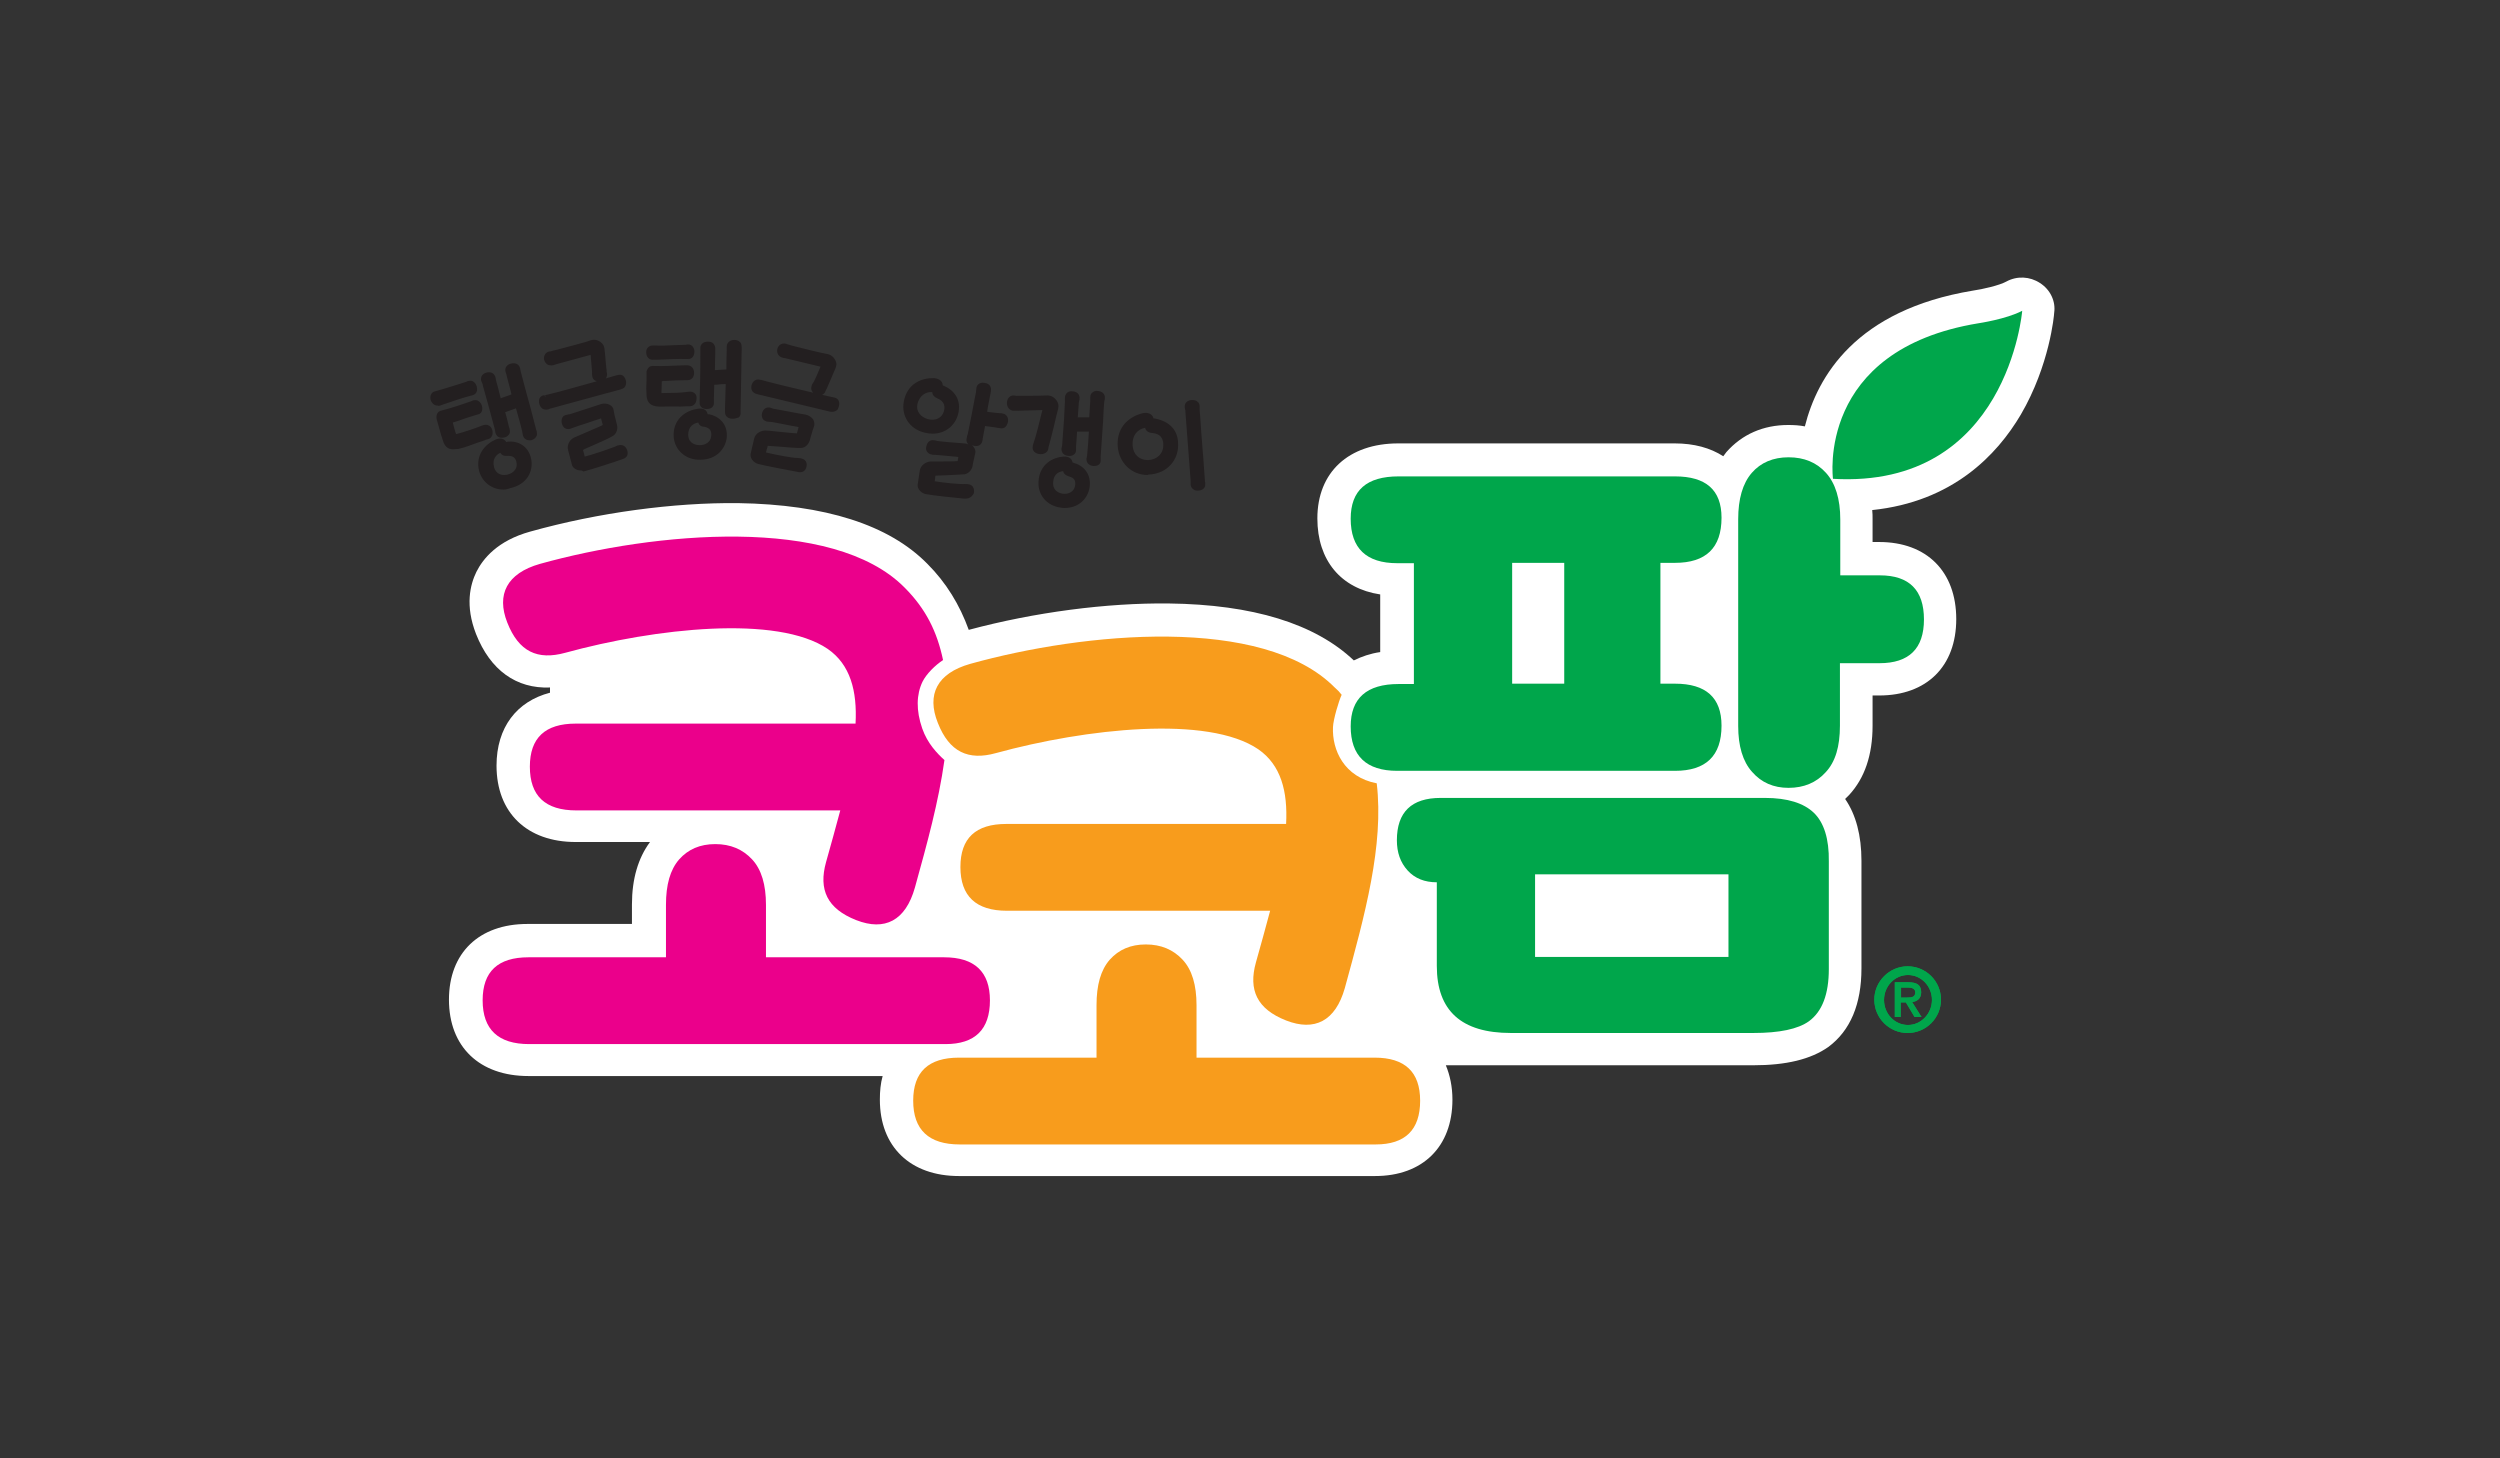
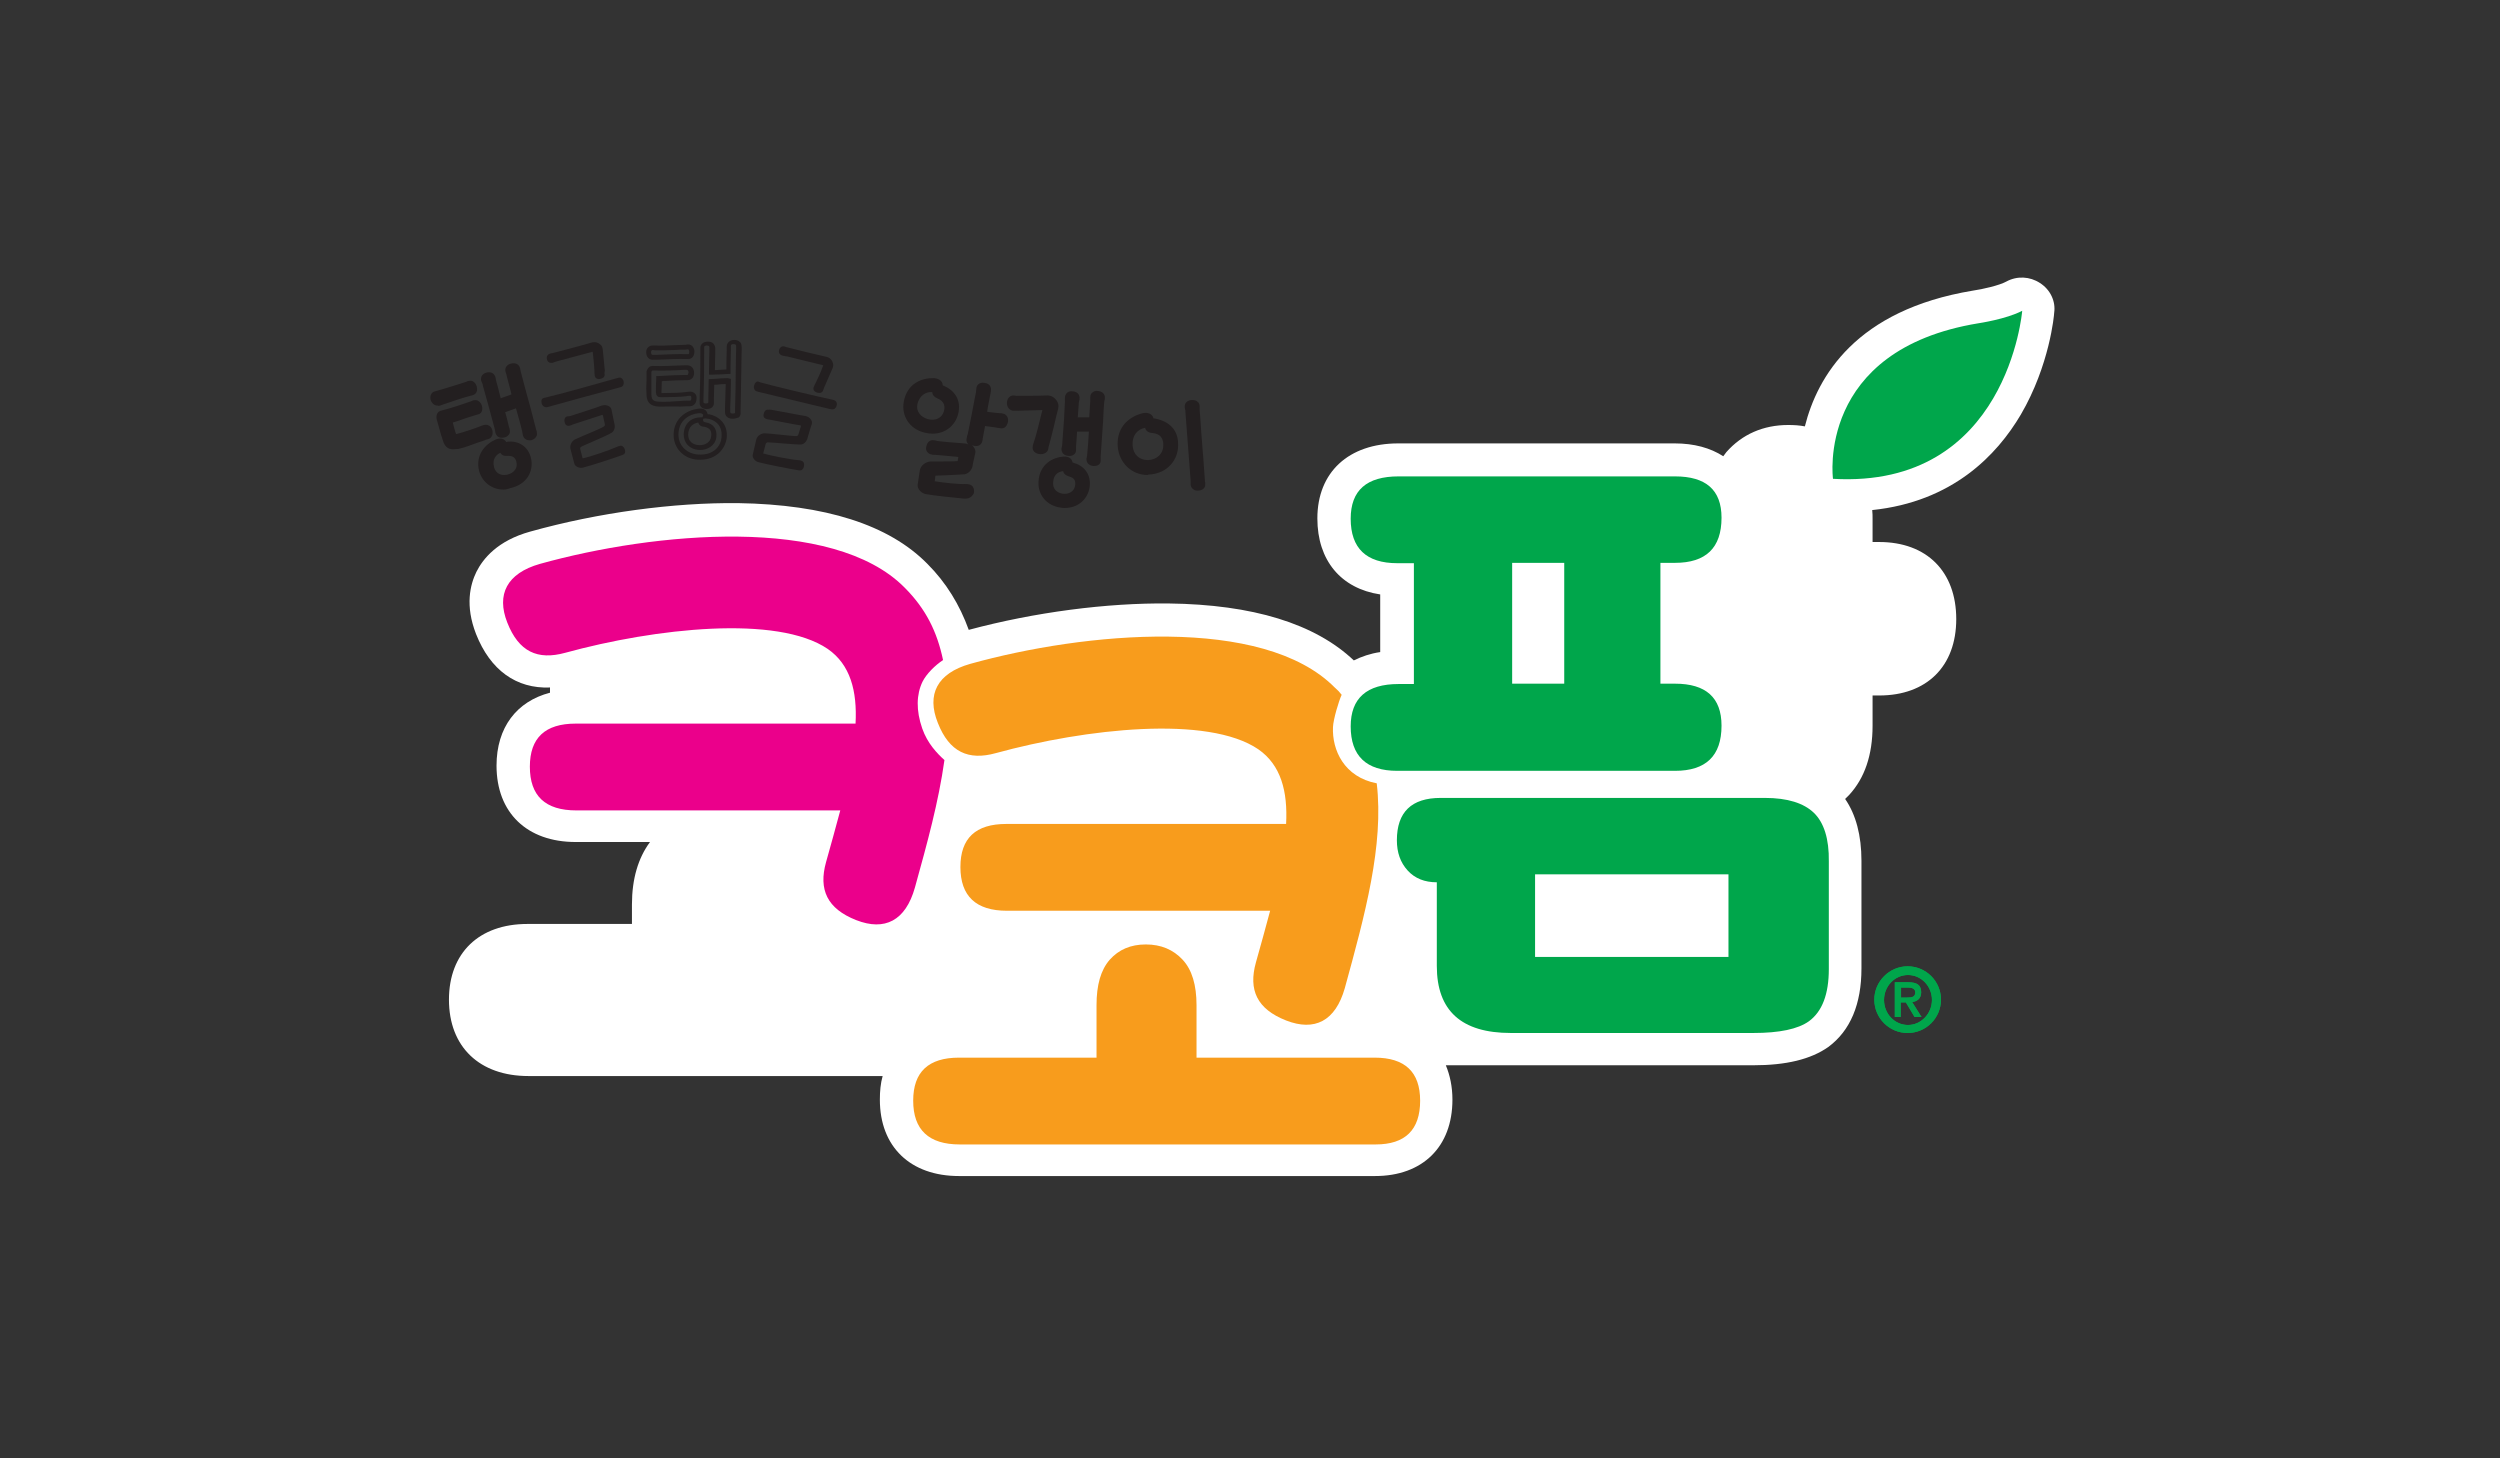
<svg xmlns="http://www.w3.org/2000/svg" version="1.1" id="Layer_2" x="0px" y="0px" viewBox="0 0 720 420" style="enable-background:new 0 0 720 420;" xml:space="preserve">
  <rect x="0" y="0" width="720" height="420" fill="#333333" stroke="none" />
  <g>
    <path style="fill:#FFFFFF;" d="M587.5,81.5c-2.9-1.9-6.6-2.1-9.7-0.4c-2,1.1-6.8,2.2-9.6,2.6c-33.8,5.6-44.8,24.8-48.4,39.1   c-1.5-0.3-3.1-0.4-4.8-0.4c-7.2,0-13.3,2.7-17.8,7.8c-0.3,0.4-0.6,0.8-0.9,1.2c-3.7-2.4-8.4-3.7-14-3.7h-79.6   c-14.3,0-23.3,8.3-23.3,21.6c0,12.1,6.8,20.2,18.1,21.9v16.6c-2.8,0.4-5.4,1.3-7.6,2.4c-11.2-10.6-29.1-16.1-53.3-16.4   c-17.8-0.2-38.6,2.5-57.6,7.6c-2.6-7.2-6.5-13.6-11.9-19c-11.1-11.3-29.5-17.1-54.5-17.5c-18.5-0.2-40.2,2.7-59.9,8.2   c-9.4,2.6-13.6,7.8-15.5,11.6c-1.8,3.7-3.3,9.7-0.1,17.9c4.1,10.4,11.6,15.8,21.3,15.4v1.5c-9.6,2.5-15.4,10-15.4,21   c0,13.6,8.8,22,22.8,22h21.4c-3.4,4.6-5.2,10.6-5.2,18v5.6h-30.1c-14,0-22.6,8.4-22.6,21.8c0,13.6,8.8,22,22.9,22h102   c-0.6,2.1-0.8,4.4-0.8,6.8c0,13.6,8.8,22,22.8,22h119.8c13.7,0,22.3-8.4,22.3-22c0-3.7-0.7-7-1.9-9.9h23.1c0,0,0.1,0,0.1,0h65.3   c9.5,0,16.6-1.7,21.7-5.3c6.3-4.7,9.5-12.3,9.5-22.6v-31c0-7.3-1.6-13.3-4.7-17.8c0.4-0.4,0.8-0.8,1.2-1.2   c4.4-4.8,6.7-11.4,6.7-19.9v-8.7h1.9c13.7,0,22.2-8.4,22.2-22c0-13.7-8.5-22.2-22.2-22.2h-1.9v-6.6c0-0.9,0-1.7-0.1-2.6   c23.1-2.4,35.9-15.8,42.8-27.5c8.3-14.2,9.6-28.7,9.6-29.3C592.1,86.8,590.5,83.4,587.5,81.5z" />
    <g>
      <g>
        <path style="fill:#00A64B;" d="M527.9,137.9c0,0-5-37.1,41.9-44.8c0,0,8.1-1.2,12.6-3.6C582.4,89.5,578.2,140.8,527.9,137.9z" />
        <g>
-           <path style="fill:#EB008B;" d="M271.9,275.7h-51.3c0-0.3,0-0.6,0-0.9v-14.2c0-5.8-1.3-10.2-4-13.1c-2.7-2.9-6.2-4.4-10.6-4.4      c-4.4,0-7.8,1.5-10.4,4.4c-2.6,3-3.8,7.3-3.8,13.1v14.2c0,0.3,0,0.6,0,0.9h-39.6c-8.8,0-13.2,4.1-13.2,12.4      c0,8.4,4.5,12.6,13.4,12.6h119.9c8.5,0,12.8-4.2,12.8-12.6C285.1,279.9,280.7,275.7,271.9,275.7z" />
-         </g>
+           </g>
        <g>
          <path style="fill:#F89C1C;" d="M395.9,304.6h-51.3c0-0.3,0-0.6,0-0.9v-14.2c0-5.8-1.3-10.2-4-13.1c-2.7-2.9-6.2-4.4-10.6-4.4      c-4.4,0-7.8,1.5-10.4,4.4c-2.6,3-3.8,7.3-3.8,13.1v14.2c0,0.3,0,0.6,0,0.9h-39.6c-8.8,0-13.2,4.1-13.2,12.4      c0,8.4,4.5,12.6,13.4,12.6h119.8c8.5,0,12.8-4.2,12.8-12.6C409,308.7,404.6,304.6,395.9,304.6z" />
        </g>
        <g>
          <path style="fill:#EB008B;" d="M265.7,196.3c1.1-2.2,3.6-4.7,5.9-6.2c-1.7-8.1-4.9-14.7-11.1-20.9c-20.6-20.8-72-16-105-6.8      c-9.5,2.7-12.6,8.8-9.4,16.9c3.3,8.4,8.7,10.9,16.7,8.7c25.9-7.1,61.1-11,75.6-1.1c6.5,4.5,8.5,12.1,8,21.5h-80.6      c-8.8,0-13.2,4.1-13.2,12.4c0,8.4,4.4,12.6,13.4,12.6H242c-1.3,4.9-2.7,9.9-4.1,14.9c-2.2,7.9,0.3,13.4,8.7,16.7      c8.2,3.2,14.2,0.2,16.9-9.4c3.6-13,6.8-24.6,8.5-36.7c-2.1-1.9-4.9-4.8-6.4-9.1C263.8,204.6,263.9,200,265.7,196.3z" />
        </g>
        <g>
          <path style="fill:#F89C1C;" d="M383.9,209.4c0.1-2.3,1.7-7.6,2.5-9.3c-0.9-1.1-0.9-1.1-2-2.1c-20.6-20.8-72-16-105-6.8      c-9.5,2.7-12.6,8.8-9.3,17c3.3,8.4,8.8,10.9,16.7,8.7c25.9-7.1,61.1-11,75.6-1.1c6.5,4.5,8.5,12.1,8,21.5h-80.6      c-8.8,0-13.2,4.1-13.2,12.4c0,8.4,4.5,12.6,13.4,12.6h75.8c-1.3,4.9-2.7,9.9-4.1,14.9c-2.2,7.9,0.3,13.4,8.7,16.7      c8.2,3.2,14.2,0.2,16.9-9.3c5.8-21.1,11.3-41.2,9.2-59C387.1,223.8,383.6,216,383.9,209.4z" />
        </g>
        <path style="fill:#00A64B;" d="M482.4,196.9h-4.2v-34.8h4.2c8.9,0,13.4-4.3,13.4-13c0-8-4.5-11.9-13.4-11.9h-79.6     c-9.2,0-13.8,4-13.8,12.2c0,8.5,4.5,12.8,13.4,12.8h4.8v34.8h-4.4c-9.2,0-13.8,4.1-13.8,12.2c0,8.5,4.5,12.8,13.4,12.8h80     c8.9,0,13.4-4.3,13.4-13C495.8,200.9,491.3,196.9,482.4,196.9z M435.5,162.1h15v34.8h-15V162.1z" />
        <path style="fill:#00A64B;" d="M522.4,234.1c-2.9-2.8-7.6-4.3-14.1-4.3h-93.4c-8.4,0-12.6,4.1-12.6,12.2c0,3.5,1,6.4,3.1,8.7     c2.1,2.3,4.9,3.4,8.4,3.4v24.1c0,12.9,7.1,19.3,21.3,19.3h69.9c7.4,0,12.8-1.1,16-3.4c3.8-2.8,5.7-7.8,5.7-15v-31     C526.8,241.6,525.3,236.9,522.4,234.1z M497.8,275.6h-55.7v-23.8h55.7V275.6z" />
-         <path style="fill:#00A64B;" d="M541.4,165.7H530v-16.1c0-5.9-1.4-10.4-4.1-13.4c-2.7-3-6.3-4.5-10.8-4.5c-4.4,0-8,1.5-10.6,4.5     c-2.6,3-3.9,7.5-3.9,13.3v59.6c0,5.7,1.3,10.2,4,13.2c2.7,3.1,6.2,4.6,10.5,4.6c4.4,0,8-1.5,10.7-4.5c2.8-3,4.1-7.4,4.1-13.4V191     h11.4c8.5,0,12.8-4.2,12.8-12.6C554.1,170,549.9,165.7,541.4,165.7z" />
      </g>
      <g>
        <g>
          <g>
            <path style="fill:#00A64B;" d="M549.4,278.3c5.3,0,9.6,4.3,9.6,9.6c0,5.3-4.3,9.6-9.6,9.6c-5.3,0-9.6-4.3-9.6-9.6       C539.8,282.7,544.1,278.3,549.4,278.3z M556.4,288c0-4-3.1-7.2-6.9-7.2c-3.8,0-6.9,3.2-6.9,7.2c0,4,3.1,7.2,6.9,7.2       C553.3,295.2,556.4,291.9,556.4,288z M548.9,288.7h-1.5v4.2h-1.7v-10h3.9c2.5,0,3.7,0.8,3.7,2.9c0,1.8-1.2,2.6-2.6,2.8l2.7,4.3       h-2L548.9,288.7z M549.2,287.3c1.3,0,2.4-0.1,2.4-1.5c0-1.2-1.2-1.4-2.2-1.4h-1.9v2.9H549.2z" />
          </g>
        </g>
        <path style="fill:#00A64B;" d="M549.4,278.3c5.3,0,9.6,4.3,9.6,9.6c0,5.3-4.3,9.6-9.6,9.6c-5.3,0-9.6-4.3-9.6-9.6     C539.8,282.7,544.1,278.3,549.4,278.3z M556.4,288c0-4-3.1-7.2-6.9-7.2c-3.8,0-6.9,3.2-6.9,7.2c0,4,3.1,7.2,6.9,7.2     C553.3,295.2,556.4,291.9,556.4,288z M548.9,288.7h-1.5v4.2h-1.7v-10h3.9c2.5,0,3.7,0.8,3.7,2.9c0,1.8-1.2,2.6-2.6,2.8l2.7,4.3     h-2L548.9,288.7z M549.2,287.3c1.3,0,2.4-0.1,2.4-1.5c0-1.2-1.2-1.4-2.2-1.4h-1.9v2.9H549.2z" />
      </g>
    </g>
    <g>
      <g>
        <path style="fill:#231F20;" d="M135.2,110.3c0.8-0.2,1.3,0.5,1.4,1c0.2,0.7,0.1,1.4-0.6,1.6c-3.1,0.8-6.8,2.1-9,2.9     c-0.4,0.1-0.5,0.2-0.8,0.3c-0.6,0.1-1.2-0.3-1.4-1.2c-0.2-0.8,0.2-1.4,0.8-1.6l0.7-0.2c2.3-0.6,5.7-1.8,8.2-2.5     C134.9,110.4,134.9,110.4,135.2,110.3z M126.3,120.4c0-0.2,0-0.5,0.1-0.7c0.2-0.6,0.6-0.7,1-0.8c2.4-0.6,5.3-1.6,8.3-2.6     c0.3-0.1,0.4-0.2,0.7-0.2c0.9-0.2,1.4,0.3,1.6,1.1c0.3,1-0.1,1.5-0.8,1.7l-0.7,0.2c-2.4,0.7-5,1.6-7,2.3c0.4,1.4,0.7,2.7,0.9,3.6     c0.3,0.9,0.3,1.1,1.1,0.9c2.6-0.7,5.6-1.7,6.8-2.3c0.5-0.2,0.7-0.3,1-0.4c0.6-0.2,1.3,0.1,1.5,1c0.3,1-0.2,1.6-0.7,1.8     c-0.3,0.1-0.6,0.2-0.9,0.3c-1.6,0.5-4.9,1.9-7.5,2.5c-2.2,0.5-3-0.2-3.6-1.8c-0.6-1.7-1.2-3.9-1.8-6L126.3,120.4z M153,126     c-0.6,0.1-1.4,0.1-1.7-0.8c-0.1-0.3-0.1-0.7-0.2-1.1c-0.6-2.4-1.3-5-2-7.5c-1.6,0.5-3,1-4.4,1.6c0.4,1.5,0.8,3.1,1.2,4.5     c0.1,0.5,0.3,0.8,0.3,1.2c0.2,0.6-0.1,1.2-1.1,1.4c-0.6,0.2-1.4,0.1-1.7-0.8c-0.1-0.3-0.1-0.7-0.2-1.1c-1.6-6.1-2.8-10.5-3.5-13     c-0.1-0.4-0.2-0.7-0.3-1.1c-0.2-0.9,0.4-1.4,1-1.6c1-0.3,1.6,0.1,1.8,0.8c0.1,0.3,0.1,0.7,0.2,1.1c0.3,1.2,0.9,3.3,1.5,5.7     c1.2-0.4,2.9-1,4.5-1.5c-0.7-2.6-1.3-4.9-1.6-6c-0.1-0.4-0.2-0.6-0.3-1c-0.2-0.9,0.4-1.4,1.1-1.6c1-0.3,1.5,0.1,1.7,0.9     c0.1,0.3,0.1,0.7,0.2,1c0.6,2.3,3.1,11.4,4.3,16.2c0.1,0.5,0.3,0.8,0.3,1.2C154.2,125.2,153.9,125.8,153,126z M145.4,128.2     c0.3-0.1,0.6-0.2,1-0.2c2-0.2,5.2,0.6,5.9,4.6c0.6,3.2-1.2,6.6-5.6,7.5c-3.5,0.8-7-1-8-4.6c-1.1-4,1.3-6.9,4.3-8.2     c0.7-0.3,1.7-0.5,2.2,0.4C145.3,127.8,145.4,128,145.4,128.2z M144.5,129.6l-0.2,0c-1.7,0.5-3.6,2.2-2.8,5.2     c0.5,2,2.3,3.1,4.7,2.6c2.2-0.5,3.5-2.2,3.3-4c-0.2-1.6-1.1-3-3.5-2.8C145.1,130.7,144.6,130.2,144.5,129.6z" />
        <path style="fill:#231F20;" d="M145,141c-3.3,0-6.1-2.1-7-5.3c-1.2-4.7,1.8-7.8,4.7-9.1c1.4-0.6,2.5-0.3,3.1,0.7l0,0     c0.1,0,0.2,0,0.4-0.1c2.7-0.3,6,1,6.8,5.1c0.6,3.2-1,7.2-6.1,8.3C146.2,140.9,145.6,141,145,141z M144.1,127.7     c-0.2,0-0.4,0.1-0.8,0.2c-2.6,1.1-4.9,3.6-3.9,7.4c0.8,3.1,3.8,4.9,7.1,4.1c4.2-0.9,5.6-4,5.1-6.7c-0.8-4.2-4.5-4.1-5.2-4     c-0.3,0-0.6,0.1-0.8,0.2l-0.6,0.2l0.1,0.4c0,0.2,0.1,0.5,0.7,0.4c2.4-0.2,4,1,4.3,3.4c0.3,2.2-1.3,4.2-3.8,4.8     c-2.6,0.6-4.8-0.7-5.5-3.1c-0.9-3.2,1-5.4,3.2-6l0.6-0.1l0-0.6c0,0,0-0.1-0.1-0.2C144.5,127.8,144.4,127.7,144.1,127.7z      M144.1,130.4c-1.3,0.6-2.4,1.9-1.8,4.2c0.5,1.7,1.9,2.5,3.8,2.1c1.8-0.4,2.9-1.8,2.7-3.2c-0.2-1.7-1.1-2.3-2.7-2.2     C145.2,131.4,144.5,131.1,144.1,130.4z M130.5,129.4c-1.5,0-2.4-0.8-2.9-2.4c-0.4-1.1-0.8-2.5-1.2-4c-0.2-0.7-0.4-1.4-0.6-2.1     l-0.1-0.5c0-0.4,0-0.7,0.1-1c0.3-0.9,1-1.1,1.5-1.2c2.4-0.6,5.4-1.6,8.3-2.6l0.2-0.1c0.2-0.1,0.3-0.1,0.5-0.2     c0.6-0.1,1.1-0.1,1.5,0.2c0.5,0.3,0.8,0.8,1,1.4c0.2,0.7,0.1,1.2-0.1,1.7c-0.2,0.4-0.6,0.7-1.2,0.8l-0.7,0.2     c-1.7,0.5-3.5,1.1-5.1,1.7c-0.4,0.1-0.9,0.3-1.3,0.4c0.3,1.2,0.6,2.2,0.8,2.9l0.1,0.2c0,0.1,0,0.1,0.1,0.2c0,0,0.1,0,0.1,0     c2.6-0.7,5.5-1.7,6.7-2.2c0.5-0.2,0.8-0.3,1.2-0.4c0.9-0.2,2,0.1,2.4,1.5c0.2,0.9,0,1.5-0.2,1.8c-0.2,0.4-0.6,0.7-1.1,0.8     c-0.3,0.1-0.6,0.1-0.9,0.3c-0.5,0.2-1.1,0.4-1.8,0.6c-1.7,0.6-3.9,1.5-5.8,1.9C131.4,129.3,130.9,129.4,130.5,129.4z M127,120.3     l0.1,0.3c0.2,0.7,0.4,1.4,0.6,2c0.4,1.4,0.8,2.8,1.2,3.9c0.4,1.3,0.9,1.7,2.7,1.3c1.8-0.4,4-1.2,5.6-1.8c0.7-0.3,1.3-0.5,1.8-0.6     c0.3-0.1,0.7-0.2,1-0.3c0.1,0,0.2-0.1,0.2-0.2c0.1-0.2,0.1-0.4,0-0.8c-0.1-0.4-0.3-0.6-0.7-0.5c-0.3,0.1-0.5,0.2-0.9,0.3     c-1.2,0.6-4.2,1.6-6.9,2.3c-1.3,0.3-1.6-0.2-1.8-1.1l-0.1-0.2c-0.3-0.9-0.6-2.2-1-3.6l-0.2-0.6l0.6-0.2c0.6-0.2,1.2-0.4,1.9-0.6     c1.6-0.6,3.4-1.2,5.2-1.7l0.7-0.2c0.1,0,0.3-0.1,0.3-0.2c0,0,0.1-0.2,0-0.6c-0.1-0.3-0.2-0.5-0.3-0.5c-0.1-0.1-0.3-0.1-0.5,0     c-0.1,0-0.2,0.1-0.3,0.1l-0.3,0.1c-2.9,1-6,2-8.4,2.7c-0.5,0.1-0.5,0.1-0.6,0.4C127,120,127,120.1,127,120.3z M152.5,126.8     c-0.2,0-0.4,0-0.7-0.1c-0.6-0.2-1-0.6-1.2-1.3c0-0.1-0.1-0.3-0.1-0.5c0-0.2-0.1-0.4-0.1-0.6c-0.5-2.2-1.2-4.5-1.8-6.7     c-0.9,0.3-1.7,0.6-2.5,0.9l-0.6,0.2c0.4,1.3,0.7,2.7,1,3.9c0.1,0.3,0.1,0.5,0.2,0.7c0.1,0.2,0.1,0.3,0.1,0.5     c0.1,0.5,0.1,0.9-0.2,1.3c-0.3,0.4-0.7,0.8-1.4,0.9c-1.2,0.3-2.2-0.2-2.5-1.3c0-0.1-0.1-0.3-0.1-0.5c0-0.2-0.1-0.4-0.1-0.6     c-1.5-5.7-2.7-9.9-3.4-12.4l-0.1-0.5c-0.1-0.2-0.1-0.4-0.2-0.5c-0.1-0.2-0.1-0.3-0.2-0.5c-0.3-1.1,0.3-2.1,1.5-2.4     c0.7-0.2,1.3-0.1,1.8,0.2c0.4,0.3,0.7,0.7,0.8,1.2c0,0.2,0.1,0.3,0.1,0.5c0,0.2,0.1,0.4,0.1,0.5c0.3,1.1,0.8,2.9,1.3,5     c0.9-0.3,2-0.7,3.1-1.1l-0.2-0.9c-0.5-2-1-3.6-1.2-4.6c0-0.2-0.1-0.3-0.1-0.4c-0.1-0.2-0.1-0.4-0.2-0.6c-0.3-1.1,0.3-2.1,1.6-2.4     c1.3-0.3,2.3,0.2,2.6,1.4c0,0.2,0.1,0.3,0.1,0.5c0,0.2,0.1,0.4,0.1,0.5c0.2,0.9,0.8,2.9,1.4,5.3c1,3.6,2.2,8,2.9,10.9     c0.1,0.3,0.1,0.5,0.2,0.7c0.1,0.2,0.1,0.3,0.1,0.5c0.1,0.5,0.1,0.9-0.2,1.3c-0.3,0.5-0.8,0.8-1.4,1l0,0     C153,126.8,152.7,126.8,152.5,126.8z M149.6,115.8l0.3,1.1c0.6,2.4,1.3,4.8,1.9,7.1c0.1,0.3,0.1,0.5,0.2,0.7     c0,0.1,0.1,0.3,0.1,0.4c0.1,0.2,0.2,0.3,0.2,0.3c0.1,0,0.4,0,0.6,0c0.4-0.1,0.5-0.3,0.6-0.3c0,0,0.1-0.1,0-0.2     c0-0.1-0.1-0.3-0.1-0.4c-0.1-0.2-0.1-0.4-0.2-0.7c-0.7-2.9-1.9-7.3-2.9-10.9c-0.6-2.4-1.2-4.4-1.4-5.3c0-0.2-0.1-0.4-0.1-0.6     c0-0.2-0.1-0.3-0.1-0.4c-0.1-0.3-0.1-0.5-0.9-0.3c-0.7,0.2-0.6,0.6-0.6,0.7c0,0.2,0.1,0.3,0.1,0.4c0.1,0.2,0.1,0.4,0.2,0.6     c0.2,0.9,0.7,2.6,1.2,4.5l0.6,2.1l-0.6,0.2c-1.6,0.5-3.3,1.1-4.4,1.5l-0.7,0.3l-0.2-0.7c-0.7-2.4-1.2-4.5-1.5-5.7     c0-0.2-0.1-0.4-0.1-0.6c0-0.2-0.1-0.3-0.1-0.5c0-0.2-0.1-0.3-0.2-0.3c-0.1-0.1-0.4-0.1-0.7,0c-0.4,0.1-0.6,0.3-0.5,0.7     c0,0.2,0.1,0.3,0.1,0.5c0.1,0.2,0.1,0.4,0.2,0.6l0.1,0.5c0.7,2.5,1.9,6.7,3.4,12.5c0.1,0.3,0.1,0.5,0.2,0.7     c0,0.1,0.1,0.3,0.1,0.4c0,0.2,0.1,0.5,0.8,0.3c0.3-0.1,0.5-0.2,0.5-0.3c0-0.1,0-0.1,0-0.3c0-0.1-0.1-0.3-0.1-0.4     c-0.1-0.2-0.1-0.4-0.2-0.7c-0.4-1.4-0.8-3-1.2-4.5l-0.2-0.6l1.8-0.7c1.1-0.4,2.1-0.8,3.3-1.2L149.6,115.8z M125.9,116.8     c-0.8,0-1.6-0.7-1.9-1.7c-0.1-0.6-0.1-1.1,0.2-1.6c0.2-0.4,0.6-0.7,1.1-0.8l0.7-0.2c1.5-0.4,3.4-1,5.3-1.6c1-0.3,2-0.6,2.8-0.9     c0.3-0.1,0.4-0.1,0.5-0.2c0.1,0,0.2-0.1,0.4-0.1h0c1.2-0.3,2,0.6,2.3,1.6c0.5,1.9-0.8,2.4-1.1,2.5c-2.9,0.7-6.5,2-8.6,2.7     l-0.3,0.1c-0.4,0.2-0.6,0.2-0.9,0.3C126.2,116.8,126,116.8,125.9,116.8z M135.3,111C135.3,111,135.3,111,135.3,111     c-0.2,0.1-0.4,0.2-0.8,0.3c-0.9,0.3-1.8,0.6-2.8,0.9c-1.9,0.6-3.9,1.2-5.4,1.6l-0.7,0.2c-0.1,0-0.2,0.1-0.3,0.2     c-0.1,0.1-0.1,0.3,0,0.5c0.1,0.5,0.5,0.7,0.6,0.7c0.3-0.1,0.4-0.1,0.8-0.2l0.3-0.1c2.2-0.8,5.8-2,8.7-2.8c0.1,0,0.3-0.1,0.1-0.8     C135.9,111.5,135.7,110.9,135.3,111z" />
      </g>
      <g>
        <path style="fill:#231F20;" d="M157.1,114.5c2.4-0.5,17.6-4.7,20.6-5.6c0.8-0.2,1.1-0.3,1.6,0.3c0.3,0.3,0.4,1,0.3,1.4     c-0.1,0.5-0.3,0.8-1.2,1c-2.8,0.7-17.4,4.7-20.2,5.5c-0.7,0.2-0.9,0.3-1.5,0c-0.7-0.3-0.9-1.4-0.7-2     C156.3,114.6,156.6,114.6,157.1,114.5z M174.1,107.6c0.2,0.8-0.3,1.3-1.1,1.5c-0.7,0.2-1.5,0-1.7-0.8c-0.1-0.6-0.1-1-0.1-1.5     c-0.1-1.7-0.2-2.9-0.5-5.5l-10.1,2.7c-0.7,0.2-1.2,0.4-1.5,0.5c-0.7,0.1-1.4-0.1-1.6-1.1c-0.2-0.8,0.3-1.4,1-1.6     c0.2,0,0.5-0.1,1-0.2c1.5-0.4,9.6-2.5,10.7-2.9c0.7-0.2,1.5-0.3,2.4,0.3c0.8,0.5,0.9,1,1,1.7c0.2,1.5,0.4,4.6,0.6,6     C174.1,107.2,174.1,107.3,174.1,107.6z M164.3,119.8c1.4-0.5,7.6-2.4,9-3c1.3-0.4,2.6,0.2,2.8,1.1c0.2,1.1,0.7,3.4,0.9,4.4     c0.2,1-0.2,1.9-0.8,2.3c-1.4,0.9-7.5,3.4-8.7,4c-0.1,0.1-0.5,0.2-0.4,0.7c0.1,0.3,0.6,2.2,0.7,2.7c2.1-0.4,7.9-2.4,9.6-3.2     c0.4-0.2,0.8-0.3,1.1-0.4c0.8-0.2,1.3,0.5,1.5,1.2c0.3,1.2-0.6,1.4-1.2,1.6c-1.3,0.5-9.2,3.1-11,3.5c-1.1,0.2-2.2-0.4-2.4-1.2     l-1.1-4.2c-0.3-1.2,0.5-2.4,1.4-2.8c1-0.5,7.2-3,8.1-3.6c0.3-0.2,0.5-0.4,0.4-0.7l-0.5-2.3c-0.1-0.3-0.1-0.5-0.3-0.4     c-0.8,0.3-7.4,2.4-8.3,2.7c-0.4,0.2-0.7,0.3-1,0.4c-0.5,0.1-1.3,0.1-1.5-1.1c-0.2-1,0.3-1.5,0.8-1.6     C163.5,120,164,119.8,164.3,119.8z" />
-         <path style="fill:#231F20;" d="M167.3,135.5c-1.2,0-2.4-0.7-2.6-1.7l-1.1-4.2c-0.4-1.6,0.6-3.1,1.8-3.6c0.4-0.2,1.6-0.7,3-1.3     c2-0.9,4.5-1.9,5-2.2c0.1-0.1,0.2-0.1,0.2-0.1l-0.5-1.9c-0.9,0.3-2.8,0.9-4.5,1.5c-1.5,0.5-2.9,0.9-3.3,1.1l-0.3,0.1     c-0.3,0.1-0.5,0.2-0.8,0.3c-1.2,0.3-2.1-0.3-2.4-1.6c-0.2-0.8,0-1.3,0.2-1.7c0.2-0.4,0.6-0.6,1.1-0.7c0.1,0,0.2-0.1,0.4-0.1     c0.2-0.1,0.4-0.1,0.6-0.1c0.6-0.2,2.1-0.7,3.7-1.2c2.1-0.7,4.4-1.4,5.2-1.7c0.9-0.3,1.9-0.2,2.6,0.2c0.6,0.3,1,0.8,1.1,1.4     c0.1,0.8,0.4,2.2,0.7,3.2l0.3,1.2c0.3,1.2-0.2,2.5-1.1,3.1c-0.9,0.6-3.6,1.8-5.9,2.8c-1.3,0.6-2.4,1-2.8,1.3     c0,0.1,0.2,0.6,0.3,1.1c0.1,0.3,0.1,0.6,0.2,0.8c2.4-0.6,7.3-2.3,8.8-2.9c0.5-0.3,1-0.4,1.2-0.4c1.1-0.2,2,0.5,2.3,1.7     c0.4,1.8-1,2.2-1.6,2.4c-1.3,0.5-9.3,3.1-11.1,3.5C167.7,135.5,167.5,135.5,167.3,135.5z M173.5,118.9c0.4,0,0.8,0.2,0.9,1     l0.5,2.3c0.2,0.9-0.5,1.3-0.8,1.5c-0.6,0.3-2.5,1.2-5.2,2.3c-1.4,0.6-2.6,1.1-3,1.3c-0.7,0.3-1.3,1.2-1.1,2l1.1,4.2     c0.1,0.4,0.8,0.8,1.6,0.7c1.7-0.4,9.7-3,10.9-3.4c0.7-0.3,0.8-0.3,0.7-0.8c-0.1-0.5-0.3-0.7-0.6-0.7c-0.2,0-0.5,0.1-0.9,0.3     c-1.7,0.8-7.6,2.8-9.7,3.2l-0.7,0.1l-0.1-0.7c0-0.2-0.2-0.8-0.4-1.4c-0.1-0.6-0.3-1.1-0.3-1.2c-0.1-0.3-0.1-1.1,0.7-1.5     c0.4-0.2,1.5-0.7,2.9-1.3c2.1-0.9,4.9-2.2,5.7-2.7c0.4-0.2,0.7-0.9,0.5-1.6l-0.2-1.1c-0.2-1.1-0.5-2.5-0.7-3.3     c0-0.2-0.2-0.3-0.4-0.5c-0.4-0.2-0.9-0.3-1.4-0.1c-0.8,0.3-3.1,1-5.3,1.8c-1.6,0.5-3.1,1-3.7,1.2l-0.1,0c-0.1,0-0.3,0.1-0.5,0.1     c-0.2,0.1-0.4,0.1-0.5,0.1c-0.1,0-0.2,0-0.2,0.1c-0.1,0.1-0.1,0.3,0,0.6c0.1,0.6,0.3,0.6,0.7,0.5c0.2,0,0.3-0.1,0.5-0.2l0.4-0.2     c0.4-0.1,1.8-0.6,3.3-1.1c2.1-0.7,4.5-1.5,5-1.6C173.2,118.9,173.3,118.9,173.5,118.9z M157.3,118c-0.3,0-0.5-0.1-0.9-0.2     c-1.1-0.6-1.3-2-1.1-2.9c0.4-0.9,1-1,1.5-1.1l0.3,0.7l-0.1-0.7c1.6-0.3,9.3-2.4,14.9-4c-0.7-0.2-1.2-0.6-1.3-1.3     c-0.1-0.5-0.1-0.8-0.1-1.2c0-0.1,0-0.3,0-0.4c-0.1-1.4-0.2-2.6-0.4-4.7l-9.9,2.7c-0.4,0.1-0.7,0.3-1,0.3c-0.5,0.1-1.1,0-1.5-0.2     c-0.3-0.2-0.8-0.6-1-1.4c-0.1-0.6,0-1.1,0.3-1.6c0.3-0.4,0.7-0.7,1.3-0.8l0.2,0c0.2,0,0.4-0.1,0.7-0.2l1.3-0.3     c2.5-0.7,8.5-2.2,9.3-2.6c1.1-0.4,2.1-0.3,3,0.3c1,0.7,1.2,1.3,1.3,2.1c0.1,1,0.3,2.8,0.4,4.3c0.1,0.7,0.1,1.3,0.2,1.8l0,0.4     c0,0.2,0,0.3,0.1,0.4c0.1,0.5,0,1-0.2,1.4c0,0.1-0.1,0.1-0.2,0.2c1.4-0.4,2.5-0.7,3.1-0.9c0.9-0.2,1.6-0.4,2.3,0.5     c0.4,0.5,0.6,1.4,0.5,2c-0.2,0.9-0.6,1.3-1.7,1.6c-2.8,0.7-17.5,4.8-20.2,5.5C158,117.9,157.7,118,157.3,118z M178.5,109.4     c-0.1,0-0.3,0-0.5,0.1c-3.1,1-18.3,5.1-20.7,5.6l-0.2,0c-0.3,0.1-0.3,0.1-0.4,0.2c-0.1,0.3,0.1,1,0.3,1.1     c0.3,0.1,0.3,0.1,0.9-0.1c2.9-0.8,17.5-4.8,20.4-5.6c0.7-0.2,0.7-0.2,0.7-0.5c0-0.3-0.1-0.7-0.2-0.9     C178.7,109.5,178.7,109.4,178.5,109.4z M171.3,100.5l0.1,0.8c0.4,2.7,0.5,3.9,0.5,5.6c0,0.2,0,0.3,0,0.5c0,0.3,0,0.5,0.1,0.9     c0.1,0.3,0.3,0.3,0.9,0.2c0.3-0.1,0.5-0.2,0.6-0.3c0,0,0.1-0.1,0-0.4l0,0c0-0.2-0.1-0.4-0.1-0.6l0-0.4c0-0.5-0.1-1.1-0.2-1.8     c-0.1-1.4-0.3-3.2-0.4-4.2c-0.1-0.6-0.1-0.8-0.7-1.2c-0.5-0.4-1.1-0.4-1.8-0.2c-0.8,0.3-5,1.4-9.4,2.6l-1.3,0.3     c-0.4,0.1-0.7,0.2-0.9,0.2c-0.3,0.1-0.5,0.2-0.6,0.3c-0.1,0.1-0.1,0.3-0.1,0.5c0.1,0.3,0.2,0.4,0.3,0.5c0.1,0.1,0.3,0.1,0.5,0     c0.2-0.1,0.5-0.1,0.9-0.3l0.6-0.2L171.3,100.5z" />
      </g>
      <g>
-         <path style="fill:#231F20;" d="M186.9,107.1c0-0.2,0.1-0.5,0.3-0.6c0.4-0.5,0.7-0.5,1.2-0.5c2.4,0.1,5.6-0.1,8.7-0.2     c0.4,0,0.4-0.1,0.7-0.1c0.9,0,1.3,0.7,1.3,1.5c0,1.1-0.5,1.4-1.2,1.4l-0.7,0c-2.5,0-5.2,0.2-7.4,0.3c0,1.4-0.1,2.8-0.1,3.7     c0,1,0,1.1,0.8,1.1c2.7,0,5.8-0.1,7.1-0.3c0.5-0.1,0.7-0.1,1.1-0.1c0.6,0,1.2,0.4,1.2,1.4c0,1.1-0.6,1.5-1.2,1.5     c-0.3,0-0.6,0-1,0c-1.6,0.1-5.3,0.5-7.9,0.3c-2.3-0.1-2.9-1-2.9-2.7c-0.1-1.8,0-4.1,0-6.3L186.9,107.1z M198.2,99.8     c0.8,0,1.1,0.9,1.1,1.4c0,0.7-0.3,1.4-1.1,1.4c-3.2-0.1-7.1,0.1-9.4,0.3c-0.4,0-0.5,0-0.9,0c-0.6,0-1.1-0.7-1-1.5     c0-0.8,0.6-1.3,1.2-1.3l0.7,0c2.4,0.1,6-0.1,8.5-0.2C197.9,99.9,197.9,99.8,198.2,99.8z M203,119.8c0.3,0,0.6,0,1,0.1     c2,0.4,4.8,2,4.4,6.1c-0.3,3.2-2.9,6-7.5,5.7c-3.6-0.2-6.4-2.9-6.4-6.6c0.1-4.1,3.1-6.3,6.4-6.7c0.7-0.1,1.8-0.1,2,1     C203.1,119.5,203,119.7,203,119.8z M201.8,120.9l-0.2,0c-1.8,0-4,1.1-4.1,4.2c0,2,1.4,3.6,3.8,3.8c2.2,0.1,4-1.1,4.2-3     c0.2-1.6-0.2-3.2-2.6-3.6C202,122.2,201.7,121.6,201.8,120.9z M210.9,119.9c-0.6,0-1.4-0.3-1.4-1.2c0-0.3,0.1-0.7,0.1-1.1     c0.1-2.5,0.1-5.2,0.2-7.7c-1.7,0-3.1,0.2-4.7,0.3c0,1.6-0.1,3.2-0.1,4.7c0,0.5,0,0.9,0,1.2c0,0.6-0.4,1.1-1.4,1.1     c-0.6,0-1.4-0.3-1.4-1.2c0-0.3,0.1-0.7,0.1-1.1c0.2-6.3,0.2-10.8,0.2-13.4c0-0.4,0-0.7,0-1.1c0-0.9,0.7-1.2,1.4-1.2     c1,0,1.5,0.6,1.4,1.3c0,0.3-0.1,0.7-0.1,1.1c0,1.2-0.1,3.4-0.1,5.9c1.3-0.1,3-0.2,4.7-0.2c0-2.7,0.1-5,0.1-6.3     c0-0.4-0.1-0.7,0-1.1c0-0.9,0.7-1.2,1.4-1.2c1,0,1.4,0.5,1.4,1.3c0,0.3-0.1,0.7-0.1,1.1c-0.1,2.3-0.2,11.8-0.3,16.7     c0,0.5,0,0.9,0,1.2C212.3,119.5,211.9,119.9,210.9,119.9z" />
        <path style="fill:#231F20;" d="M201.7,132.4c-0.2,0-0.5,0-0.7,0c-4.1-0.2-7.1-3.4-7-7.3c0.1-4.8,3.9-7,7.1-7.4     c1.5-0.2,2.5,0.4,2.7,1.6c0,0,0,0,0,0c0.1,0,0.2,0,0.4,0c2.6,0.5,5.5,2.6,5.1,6.8C208.9,129.2,206.4,132.4,201.7,132.4z      M201.6,119c-0.1,0-0.3,0-0.4,0c-2.8,0.3-5.7,2.1-5.8,6c-0.1,3.2,2.3,5.7,5.7,5.9c4.3,0.3,6.5-2.3,6.7-5c0.4-4.3-3.1-5.2-3.9-5.3     c-0.3,0-0.6-0.1-0.8-0.1l-0.6,0.1l0,0.4c0,0.2,0,0.5,0.6,0.6c2.4,0.4,3.5,2,3.2,4.4c-0.3,2.2-2.4,3.7-5,3.6     c-2.7-0.2-4.4-2-4.4-4.5c0.1-3.3,2.4-4.9,4.8-4.9l0.6,0l0.2-0.6c0,0,0-0.1,0-0.2C202.3,119.3,202.2,119,201.6,119z M201.1,121.7     c-1.4,0.2-2.9,1.2-2.9,3.5c0,1.8,1.2,2.9,3.1,3c1.8,0.1,3.3-0.9,3.5-2.4c0.3-1.7-0.4-2.6-2-2.9     C201.9,122.9,201.3,122.4,201.1,121.7z M211,120.6c0,0-0.1,0-0.1,0c-0.4,0-1.1-0.1-1.6-0.6c-0.3-0.3-0.5-0.8-0.5-1.3     c0-0.2,0-0.3,0-0.5c0-0.2,0-0.4,0-0.6c0.1-2.2,0.1-4.6,0.2-7c-0.9,0-1.8,0.1-2.7,0.2l-0.6,0c0,1.4-0.1,2.8-0.1,4.1     c0,0.3,0,0.5,0,0.7c0,0.2,0,0.4,0,0.5c0,0.9-0.6,1.7-2.1,1.7c-1.3,0-2.1-0.8-2-1.9c0-0.2,0-0.3,0-0.5c0-0.2,0-0.4,0-0.7     c0.2-5.8,0.2-10.1,0.2-12.7v-0.7c0-0.2,0-0.4,0-0.5c0-0.2,0-0.4,0-0.6c0-0.5,0.2-1,0.6-1.3c0.4-0.4,1-0.5,1.6-0.5     c0.7,0,1.3,0.2,1.6,0.6c0.3,0.4,0.5,0.8,0.5,1.4c0,0.2,0,0.4,0,0.6c0,0.2,0,0.4,0,0.5c0,1-0.1,2.8-0.1,4.8l0,0.3     c1-0.1,2.1-0.1,3.3-0.2l0-1.2c0-1.9,0.1-3.5,0.1-4.4c0-0.2,0-0.3,0-0.4c0-0.2,0-0.4,0-0.6c0-0.6,0.3-1.2,0.8-1.5     c0.4-0.3,0.9-0.4,1.4-0.4c0.7,0,1.2,0.2,1.6,0.6c0.3,0.2,0.5,0.7,0.5,1.5c0,0.2,0,0.4,0,0.5c0,0.2,0,0.3,0,0.5     c0,0.9-0.1,3.1-0.1,5.6c-0.1,3.7-0.1,8.2-0.2,11.2c0,0.3,0,0.5,0,0.7c0,0.2,0,0.4,0,0.5c0,0.5-0.2,0.9-0.5,1.2     C212.2,120.4,211.6,120.6,211,120.6z M210.5,109.1l0,0.9c0,2.5-0.1,5.1-0.2,7.5c0,0.3,0,0.5,0,0.7c0,0.2,0,0.3,0,0.4     c0,0.2,0.1,0.3,0.1,0.3c0.1,0.1,0.3,0.2,0.6,0.2h0c0.4,0,0.6-0.1,0.6-0.1c0,0,0.1-0.1,0.1-0.2c0-0.2,0-0.3,0-0.5     c0-0.2,0-0.4,0-0.8c0.1-2.9,0.2-7.5,0.2-11.1c0-2.5,0.1-4.7,0.1-5.6c0-0.2,0-0.4,0-0.6c0-0.2,0-0.3,0-0.5c0-0.2,0-0.3-0.1-0.4     c-0.1-0.1-0.3-0.2-0.6-0.2c-0.2,0-0.4,0-0.6,0.1c-0.1,0.1-0.2,0.2-0.2,0.4c0,0.2,0,0.3,0,0.5c0,0.2,0,0.4,0,0.6     c0,0.9-0.1,2.5-0.1,4.4l0,2.6l-0.7,0c-1.7,0.1-3.4,0.2-4.7,0.2l-0.8,0l0-1.9c0-2,0.1-3.8,0.1-4.8c0-0.2,0-0.4,0-0.6     c0-0.2,0-0.3,0-0.5c0-0.2,0-0.3-0.1-0.4c-0.1-0.1-0.3-0.2-0.7-0.2c-0.2,0-0.4,0.1-0.6,0.2c0,0-0.1,0.1-0.1,0.4c0,0.2,0,0.3,0,0.5     c0,0.2,0,0.4,0,0.6l0,0.7c0,2.6,0,6.9-0.2,12.7c0,0.3,0,0.5,0,0.7c0,0.2,0,0.3,0,0.4c0,0.2,0,0.5,0.7,0.5c0.6,0,0.7-0.2,0.7-0.4     c0-0.1,0-0.3,0-0.5c0-0.2,0-0.4,0-0.8c0-1.5,0.1-3.1,0.1-4.7l0-0.6l1.9-0.1c1.1-0.1,2.3-0.2,3.5-0.2L210.5,109.1z M190.9,117.1     c-0.4,0-0.8,0-1.1,0c-2.4-0.1-3.5-1.1-3.6-3.3c-0.1-1.2-0.1-2.7,0-4.2c0-0.7,0-1.4,0-2.1l0-0.5c0.1-0.3,0.2-0.6,0.4-0.9     c0.6-0.8,1.2-0.7,1.8-0.7c2.5,0.1,5.8-0.1,8.7-0.2l0.3,0c0.2,0,0.3,0,0.5,0c1.2,0,2,0.9,2,2.2c0,0.7-0.2,1.2-0.6,1.6     c-0.3,0.3-0.8,0.5-1.4,0.5l-0.7,0c0,0,0,0,0,0c-1.8,0-3.7,0.1-5.3,0.2c-0.5,0-0.9,0-1.3,0.1c0,1.2-0.1,2.3-0.1,3l0,0.2     c0,0.1,0,0.1,0,0.2c0.1,0,0.2,0,0.3,0c2.6,0,5.6-0.1,6.8-0.3c0.6-0.1,0.8-0.1,1.2-0.1c0.5,0,1,0.2,1.3,0.5     c0.3,0.3,0.6,0.7,0.5,1.5c0,1.5-1,2.2-1.9,2.2c-0.3,0-0.6,0-0.9,0c-0.5,0-1.2,0.1-1.9,0.1C194.4,117,192.6,117.1,190.9,117.1z      M187.6,107.2l0,0.3c0,0.7,0,1.4,0,2.1c0,1.5,0,2.9,0,4.1c0.1,1.4,0.4,1.9,2.3,2c1.8,0.1,4.1-0.1,5.9-0.2     c0.8-0.1,1.4-0.1,1.9-0.1c0.4,0,0.7,0,1,0c0,0,0,0,0,0c0.4,0,0.4-0.6,0.4-0.8c0-0.2,0-0.4-0.1-0.5c-0.2-0.2-0.4-0.1-0.5-0.1     c-0.3,0-0.5,0-0.8,0.1c-1.3,0.2-4.5,0.3-7.3,0.3c-1.3,0-1.4-0.6-1.5-1.5l0-0.3c0-0.9,0-2.3,0.1-3.7l0-0.6l0.7,0     c0.6,0,1.3-0.1,1.9-0.1c1.7-0.1,3.6-0.2,5.4-0.2c0,0,0,0,0,0l0.8,0c0.1,0,0.3,0,0.3-0.1c0,0,0.1-0.2,0.2-0.6     c0-0.7-0.4-0.8-0.6-0.8c-0.1,0-0.2,0-0.3,0l-0.3,0c-2.9,0.2-6.3,0.3-8.8,0.2c-0.5,0-0.5,0-0.6,0.2     C187.7,106.9,187.6,107,187.6,107.2z M188.2,103.6c-0.1,0-0.2,0-0.3,0c-0.5,0-0.9-0.2-1.2-0.5c-0.4-0.4-0.6-1-0.6-1.7     c0-0.6,0.2-1.1,0.6-1.4c0.4-0.4,0.8-0.5,1.4-0.5l0.7,0c1.5,0.1,3.6,0,5.5-0.1c1.1,0,2.1-0.1,3-0.1c0.3,0,0.4,0,0.5-0.1     c0.1,0,0.2,0,0.4,0l0,0c1.2,0,1.8,1.1,1.8,2.1c-0.1,2-1.4,2.1-1.8,2.1c-3-0.1-6.6,0.1-9,0.2l-0.4,0     C188.5,103.6,188.4,103.6,188.2,103.6z M188,100.8c-0.1,0-0.2,0-0.3,0.1c-0.1,0.1-0.2,0.3-0.2,0.5c0,0.3,0.1,0.6,0.2,0.7     c0,0,0.1,0.1,0.2,0.1c0.3,0,0.4,0,0.8,0l0.4,0c2.4-0.1,6.1-0.3,9.1-0.2c0.1,0,0.3,0,0.3-0.7c0,0,0-0.7-0.4-0.7l0,0c0,0,0,0-0.1,0     c-0.1,0-0.3,0.1-0.7,0.1c-0.9,0-1.9,0-3,0.1c-2,0.1-4,0.1-5.6,0.1L188,100.8C188,100.8,188,100.8,188,100.8z" />
      </g>
      <g>
        <path style="fill:#231F20;" d="M222.6,118.1c1.4,0.2,7.8,1.5,9.3,1.7c1.3,0.2,2.2,1.4,1.9,2.3c-0.4,1.1-1,3.3-1.3,4.3     c-0.3,0.9-1.1,1.6-1.8,1.6c-1.7,0.1-8.2-0.6-9.5-0.6c-0.2,0-0.5,0-0.7,0.5c-0.1,0.3-0.6,2.2-0.7,2.7c2,0.6,8.1,1.8,9.9,1.9     c0.5,0,0.9,0.1,1.1,0.2c0.8,0.2,0.9,1.1,0.7,1.8c-0.4,1.2-1.2,1-1.8,0.9c-1.4-0.2-9.6-1.8-11.3-2.3c-1.1-0.3-1.8-1.4-1.6-2.2     l1-4.3c0.3-1.2,1.6-1.9,2.6-1.8c1.1,0,7.7,0.8,8.8,0.8c0.4,0,0.6-0.1,0.7-0.4l0.7-2.2c0.1-0.3,0.1-0.4-0.1-0.5     c-0.9-0.1-7.6-1.4-8.6-1.6c-0.5-0.1-0.8-0.1-1.1-0.2c-0.5-0.2-1.2-0.5-0.8-1.7c0.3-1,1-1.1,1.4-1     C221.8,117.9,222.4,118.1,222.6,118.1z M218.9,110.1c2.3,0.7,17.7,4.4,20.8,5c0.8,0.2,1.1,0.3,1.3,1c0.1,0.4-0.1,1.1-0.4,1.4     c-0.3,0.4-0.6,0.5-1.6,0.3c-2.8-0.7-17.5-4.2-20.4-4.9c-0.7-0.2-1-0.2-1.3-0.7c-0.4-0.6-0.1-1.7,0.4-2.1     C218.1,109.7,218.4,109.9,218.9,110.1z M237.1,112.3c-0.2,0.8-0.9,1-1.7,0.8c-0.7-0.2-1.3-0.7-1.1-1.5c0.2-0.6,0.4-0.9,0.6-1.3     c0.7-1.5,1.3-2.6,2.2-5.1l-10.2-2.5c-0.7-0.1-1.2-0.2-1.6-0.3c-0.7-0.2-1.2-0.8-0.9-1.7c0.3-0.8,0.9-1.1,1.6-0.9     c0.2,0.1,0.5,0.2,1,0.3c1.5,0.4,9.6,2.4,10.7,2.6c0.7,0.1,1.5,0.4,2,1.4c0.4,0.8,0.3,1.3,0.1,1.9c-0.6,1.4-1.9,4.3-2.4,5.5     C237.3,111.8,237.2,112,237.1,112.3z" />
-         <path style="fill:#231F20;" d="M230.4,136c-0.3,0-0.5,0-0.7-0.1c-1.3-0.2-9.6-1.8-11.4-2.3c-1.4-0.4-2.4-1.8-2.1-3l1-4.3     c0.4-1.6,2.1-2.4,3.4-2.3c0.4,0,1.8,0.1,3.3,0.3c2.2,0.2,4.8,0.5,5.4,0.5c0.1,0,0.2,0,0.2,0l0.5-1.8c-0.9-0.2-2.9-0.5-4.7-0.9     c-1.6-0.3-3-0.6-3.4-0.6l-0.3,0c-0.3,0-0.6-0.1-0.8-0.1c-0.6-0.2-1-0.5-1.2-0.9c-0.2-0.5-0.3-1-0.1-1.6c0.4-1.4,1.5-1.7,2.3-1.5     l0.3,0.1c0.2,0.1,0.4,0.1,0.6,0.2c0.7,0.1,2.2,0.4,3.8,0.7c2.2,0.4,4.6,0.9,5.5,1c0.9,0.2,1.7,0.7,2.2,1.4     c0.3,0.6,0.4,1.2,0.3,1.8c-0.3,0.8-0.7,2.1-1,3.2l-0.3,1.1c-0.4,1.2-1.4,2.1-2.5,2.1c-1.1,0.1-4-0.2-6.6-0.4     c-1.4-0.1-2.6-0.2-3-0.2c0,0.1-0.1,0.6-0.3,1.1c-0.1,0.3-0.1,0.6-0.2,0.8c2.4,0.6,7.5,1.6,9.1,1.6c0.6,0,1,0.1,1.3,0.2     c0.5,0.1,0.8,0.4,1.1,0.8c0.3,0.5,0.3,1.1,0.1,1.8C231.8,135.8,231,136,230.4,136z M220.4,125.4c-0.7,0-1.6,0.5-1.8,1.3l-1,4.2     c-0.1,0.4,0.3,1.1,1.1,1.4c1.6,0.5,9.7,2,11.2,2.3c0.8,0.1,0.9,0.1,1-0.4c0.1-0.3,0.1-0.6,0-0.7c0-0.1-0.1-0.1-0.2-0.2     c-0.2,0-0.5-0.1-1-0.2c-1.8-0.1-8-1.2-10.1-1.9l-0.7-0.2l0.2-0.7c0.1-0.2,0.2-0.8,0.4-1.4c0.1-0.6,0.3-1.1,0.3-1.2     c0.1-0.4,0.4-1,1.4-0.9c0.5,0,1.7,0.1,3.1,0.2c2.3,0.2,5.3,0.5,6.3,0.4c0.4,0,1-0.5,1.2-1.2l0.3-1.1c0.3-1.1,0.7-2.4,1-3.2     c0-0.2,0-0.4-0.1-0.6c-0.2-0.4-0.7-0.7-1.2-0.8c-0.9-0.1-3.3-0.6-5.5-1c-1.7-0.3-3.2-0.6-3.8-0.7l-0.1,0c-0.1,0-0.4-0.1-0.6-0.1     c-0.2,0-0.3-0.1-0.4-0.1c-0.3-0.1-0.5,0.2-0.6,0.5c-0.1,0.3-0.1,0.5,0,0.6c0.1,0.1,0.2,0.2,0.4,0.2c0.2,0.1,0.3,0.1,0.5,0.1     l0.4,0c0.4,0.1,1.8,0.3,3.4,0.6c2.2,0.4,4.7,0.9,5.2,1c0.4,0.1,0.9,0.4,0.6,1.4l-0.7,2.2c-0.3,0.9-1.1,0.9-1.4,0.9     c-0.7,0-2.7-0.2-5.6-0.5c-1.5-0.1-2.8-0.3-3.3-0.3C220.4,125.4,220.4,125.4,220.4,125.4z M239.7,118.6c-0.3,0-0.6,0-0.9-0.1     c-2.8-0.7-17.5-4.2-20.4-4.9c-0.8-0.2-1.2-0.3-1.7-0.9c-0.7-1-0.2-2.4,0.5-3c0.8-0.6,1.4-0.4,1.8-0.3l0.2,0     c1.6,0.5,9.3,2.4,15,3.7c-0.5-0.5-0.7-1.1-0.5-1.8c0.1-0.5,0.3-0.8,0.5-1.1c0.1-0.1,0.1-0.2,0.2-0.3c0.6-1.2,1.1-2.3,1.9-4.3     l-10-2.4c-0.4-0.1-0.8-0.1-1-0.2c-1.2-0.4-1.7-1.4-1.4-2.6c0.3-1.1,1.4-1.7,2.5-1.4l0.2,0.1c0.2,0.1,0.4,0.1,0.7,0.2l1,0.3     c2.4,0.6,8.7,2.2,9.7,2.3c1.2,0.2,2,0.8,2.5,1.7c0.6,1.1,0.4,1.7,0.1,2.5c-0.4,1-1.1,2.6-1.7,4c-0.3,0.6-0.5,1.2-0.7,1.6     l-0.2,0.4c-0.1,0.1-0.1,0.3-0.2,0.4c-0.2,0.7-0.7,1.1-1,1.2c0,0-0.1,0-0.1,0c1.4,0.3,2.5,0.6,3.2,0.7c0.9,0.2,1.6,0.4,1.8,1.6     c0.1,0.6-0.2,1.5-0.5,2C240.7,118.4,240.3,118.6,239.7,118.6z M218.2,110.6c-0.1,0-0.1,0-0.2,0.1c-0.2,0.2-0.4,0.9-0.2,1.1     c0.2,0.2,0.2,0.2,0.8,0.4c3,0.7,17.7,4.2,20.5,4.9c0.7,0.2,0.7,0.1,0.8-0.1c0.2-0.2,0.3-0.7,0.3-0.8c0-0.3,0-0.3-0.7-0.4     c-3.2-0.6-18.5-4.3-20.9-5l-0.2-0.1C218.4,110.6,218.3,110.6,218.2,110.6z M225.6,100.3c-0.2,0-0.4,0.1-0.5,0.4     c-0.1,0.3-0.1,0.7,0.4,0.9c0.2,0.1,0.5,0.1,0.9,0.2l0.6,0.1l11,2.7l-0.3,0.7c-1,2.6-1.5,3.7-2.2,5.2c-0.1,0.1-0.2,0.3-0.2,0.4     c-0.1,0.3-0.3,0.5-0.4,0.8c-0.1,0.3,0.3,0.5,0.6,0.6c0.2,0.1,0.5,0.1,0.6,0c0,0,0.2-0.1,0.2-0.3l0,0c0.1-0.2,0.1-0.4,0.2-0.5     l0.2-0.4c0.2-0.4,0.4-1,0.7-1.6c0.6-1.3,1.3-2.9,1.7-3.9c0.2-0.6,0.3-0.8,0-1.4c-0.3-0.6-0.8-0.9-1.5-1c-0.9-0.1-5.4-1.3-9.8-2.4     l-1-0.3c-0.4-0.1-0.7-0.2-0.9-0.3C225.9,100.3,225.8,100.3,225.6,100.3z" />
      </g>
      <g>
        <path style="fill:#231F20;" d="M270.6,111.6c0.4,0,0.7,0.2,1.1,0.3c2,0.9,4.7,3.1,3.5,7.4c-0.9,3.3-4.3,5.7-8.8,4.6     c-3.7-0.9-6.3-4.1-5.5-8.2c0.9-4.5,4.5-6.3,8-6.1c0.8,0,1.8,0.4,1.8,1.4C270.7,111.2,270.7,111.4,270.6,111.6z M269.8,127.5     c1.4,0.2,6.3,0.6,7.8,0.7c1.3,0.1,2.3,1.2,2.1,2.1c-0.3,1.1-0.6,2.8-0.8,3.8c-0.2,1-0.9,1.7-1.7,1.8c-1.6,0.2-7,0.3-8.3,0.3     c-0.2,0-0.5,0-0.6,0.5c-0.1,0.3-0.3,1.9-0.4,2.4c2.1,0.4,7.6,1,9.4,1c0.5,0,0.9,0,1.2,0c0.8,0.2,1,1,0.8,1.7     c-0.2,1.2-1.1,1.1-1.7,1c-1.4-0.1-9.1-0.9-10.9-1.2c-1.1-0.2-1.9-1.2-1.8-2l0.6-4c0.2-1.2,1.4-1.9,2.5-2c1.1-0.1,6.6,0,7.7-0.2     c0.4,0,0.6-0.1,0.7-0.5l0.3-1.6c0-0.2,0.1-0.5-0.1-0.5c-0.9-0.1-6.1-0.5-7.1-0.6c-0.5,0-0.8,0-1.1-0.1c-0.5-0.1-1.2-0.4-1-1.6     c0.2-1,0.9-1.3,1.4-1.2C269,127.4,269.5,127.5,269.8,127.5z M269.3,112.4l-0.3-0.1c-1.9-0.4-4.8,0.4-5.5,4.1     c-0.4,2.3,1,4.4,3.5,5c2.6,0.7,4.7-0.4,5.4-2.5c0.6-1.9,0.2-3.8-2.3-4.8C269.3,113.7,269,113.2,269.3,112.4z M284.5,112.3     c-0.1,0.3-0.2,0.7-0.3,1.1c-0.3,1.2-0.6,3.3-1,5.6c1.9,0.3,3.3,0.4,4.3,0.5c0.4,0,0.5,0,0.8,0.1c0.7,0.1,1.1,0.7,0.9,1.6     c-0.2,1.2-0.8,1.4-1.6,1.2c-0.2,0-0.7-0.2-1.3-0.2l-3.7-0.5c-0.2,1.3-0.5,2.7-0.8,4c-0.1,0.5-0.1,0.8-0.2,1.2     c-0.1,0.6-0.6,1-1.6,0.8c-0.6-0.1-1.3-0.5-1.1-1.4c0.1-0.3,0.2-0.6,0.3-1.1c1.3-6.2,1.8-9.7,2.3-12.2c0.1-0.4,0.1-0.7,0.2-1.1     c0.2-0.8,0.9-1,1.6-0.9C284.4,111.1,284.7,111.6,284.5,112.3z" />
        <path style="fill:#231F20;" d="M278.1,143.6c-0.2,0-0.3,0-0.5,0c-1.1-0.1-9.1-0.9-11-1.3c-1.4-0.3-2.5-1.6-2.3-2.8l0.6-4     c0.3-1.6,1.8-2.5,3.1-2.6c0.4,0,1.3,0,2.4,0c1.9,0,4.5,0,5.2-0.1c0.2,0,0.2,0,0.2,0l0.2-1.2c-1.7-0.2-5.7-0.5-6.6-0.6l-0.3,0     c-0.3,0-0.6,0-0.8-0.1c-0.6-0.1-1-0.4-1.3-0.8c-0.3-0.4-0.4-1-0.2-1.6c0.3-1.4,1.3-1.9,2.2-1.7c0.2,0,0.7,0.1,0.9,0.2l0,0     c1.4,0.2,6.2,0.6,7.8,0.7c0.4,0,0.8,0.1,1.2,0.3c-0.1-0.1-0.2-0.2-0.3-0.4c-0.3-0.4-0.3-0.9-0.2-1.4c0-0.1,0.1-0.3,0.1-0.5     c0-0.2,0.1-0.4,0.2-0.6c0.9-4.4,1.5-7.5,1.9-9.7c0.2-0.9,0.3-1.7,0.5-2.5l0-0.2c0-0.3,0.1-0.6,0.1-1c0.2-1.1,1.2-1.7,2.5-1.4     c0.7,0.1,1.1,0.4,1.4,0.8c0.2,0.3,0.4,0.8,0.3,1.5c0,0.2-0.1,0.4-0.1,0.6c0,0.2-0.1,0.4-0.1,0.5c-0.2,1.1-0.6,2.8-0.9,4.9     c1.4,0.2,2.6,0.3,3.6,0.4l0.3,0c0.2,0,0.4,0,0.6,0.1c1.1,0.2,1.7,1.2,1.5,2.4c-0.2,0.8-0.5,1.3-0.9,1.6c-0.4,0.3-0.9,0.3-1.5,0.2     c-0.2,0-0.7-0.1-1.2-0.2l-3-0.4c-0.2,1.1-0.4,2.2-0.6,3.2c-0.1,0.4-0.1,0.6-0.1,0.7c0,0.2-0.1,0.3-0.1,0.5     c-0.2,0.8-0.9,1.6-2.4,1.3c-0.1,0-0.3-0.1-0.6-0.2c0.2,0.2,0.4,0.3,0.5,0.5c0.4,0.5,0.6,1.2,0.5,1.7c-0.2,0.8-0.4,1.8-0.6,2.7     l-0.2,1.1c-0.2,1.2-1.2,2.2-2.3,2.4c-1.1,0.1-3.7,0.2-5.8,0.3c-1.2,0-2.2,0.1-2.6,0.1c0,0.1-0.1,0.5-0.1,0.9     c0,0.2-0.1,0.5-0.1,0.7c2.3,0.4,7,0.9,8.6,0.8c0.6,0,1,0,1.3,0.1c0.5,0.1,0.9,0.4,1.1,0.7c0.3,0.5,0.4,1.1,0.3,1.8     C279.8,143.4,278.8,143.6,278.1,143.6z M268.6,128c-0.2,0-0.4,0.2-0.5,0.6c-0.1,0.3,0,0.5,0,0.6c0.1,0.1,0.2,0.2,0.4,0.2     c0.2,0,0.3,0,0.6,0l0.4,0c1,0.1,6.3,0.5,7.2,0.6l0.3,0l0.3,0.3c0.3,0.3,0.2,0.7,0.1,1l-0.3,1.7c-0.2,0.9-1,1-1.3,1     c-0.7,0.1-2.7,0.1-5.3,0.1c-1.1,0-2,0-2.4,0c-0.8,0-1.7,0.6-1.8,1.4l-0.6,4c-0.1,0.4,0.4,1.1,1.2,1.3c1.7,0.4,9.3,1.1,10.8,1.2     c0.7,0.1,0.9,0,1-0.5c0.1-0.3,0-0.6-0.1-0.8c0-0.1-0.1-0.1-0.2-0.1c-0.3-0.1-0.8,0-1,0c-1.9,0.1-7.5-0.5-9.6-1l-0.7-0.1l0.1-0.7     c0-0.2,0.1-0.8,0.2-1.3c0.1-0.5,0.1-0.9,0.2-1c0.1-0.6,0.6-1,1.3-1.1c0.5,0,1.5-0.1,2.7-0.1c2-0.1,4.6-0.1,5.6-0.3     c0.4-0.1,1-0.6,1.1-1.3l0.2-1.1c0.2-0.9,0.4-1.9,0.6-2.7c0-0.1,0-0.4-0.2-0.6c-0.3-0.4-0.7-0.6-1.2-0.6c-1.7-0.1-6.4-0.5-7.9-0.7     C269.4,128.2,268.9,128.1,268.6,128C268.6,128,268.6,128,268.6,128z M283,111.5c-0.2,0-0.5,0.1-0.5,0.4c-0.1,0.3-0.1,0.5-0.1,0.8     l0,0.2c-0.1,0.8-0.3,1.6-0.5,2.5c-0.4,2.3-1,5.3-1.9,9.8c-0.1,0.3-0.1,0.5-0.2,0.7c0,0.1-0.1,0.3-0.1,0.4c0,0.2,0,0.3,0,0.3     c0.1,0.1,0.3,0.2,0.6,0.3c0.7,0.1,0.8-0.1,0.8-0.2c0-0.2,0.1-0.3,0.1-0.5c0-0.2,0.1-0.4,0.1-0.7c0.3-1.4,0.6-2.7,0.8-3.9l0.1-0.7     l4.4,0.6c0.6,0.1,1.1,0.2,1.3,0.2c0.2,0,0.3,0.1,0.4,0c0.1,0,0.2-0.2,0.3-0.7c0.1-0.3,0-0.7-0.4-0.8c-0.1,0-0.3,0-0.4,0l-0.3,0     c-1.2-0.1-2.5-0.2-4.4-0.5l-0.7-0.1l0.1-0.7c0.4-2.4,0.8-4.4,1-5.6c0-0.2,0.1-0.4,0.1-0.6c0-0.2,0.1-0.3,0.1-0.5v0     c0-0.2,0-0.3,0-0.4c-0.1-0.1-0.3-0.2-0.6-0.3C283.1,111.5,283.1,111.5,283,111.5z M268.6,124.9c-0.7,0-1.5-0.1-2.3-0.3     c-4.3-1-6.8-4.8-6-9c1-5.2,5.2-6.8,8.7-6.7c1.2,0.1,2.5,0.7,2.5,2.1c0.2,0.1,0.4,0.1,0.5,0.2c2.6,1.1,5.1,3.9,3.9,8.2     C275.1,122.4,272.4,124.9,268.6,124.9z M268.5,110.3c-1.8,0-5.9,0.5-6.9,5.5c-0.8,3.9,1.9,6.6,5,7.4c4.4,1.1,7.2-1.4,8-4.1     c1.2-4.4-2.1-6.1-3.1-6.6c-0.3-0.1-0.6-0.2-0.9-0.2l-0.5,0l-0.1,0.4c-0.1,0.3-0.1,0.6,0.5,0.8c2.5,0.9,3.6,3,2.7,5.6     c-0.9,2.5-3.4,3.8-6.3,3c-2.8-0.7-4.5-3.1-4-5.8c0.8-3.9,3.8-5.1,6.3-4.7l0.6,0.1l0.2-0.5c0,0,0-0.1,0-0.2c0-0.6-1-0.7-1.2-0.7     C268.8,110.3,268.7,110.3,268.5,110.3z M268.2,112.9c-1.4,0-3.4,0.8-4,3.6c-0.4,1.9,0.9,3.6,3,4.2c2.2,0.6,4-0.3,4.6-2.1     c0.4-1.3,0.4-3-1.9-3.9c-0.9-0.4-1.4-1-1.4-1.8C268.4,113,268.3,112.9,268.2,112.9z" />
      </g>
      <g>
        <path style="fill:#231F20;" d="M301.2,129c-0.1,0.7-0.7,1.2-1.6,1.1c-0.8-0.1-1.7-0.4-1.6-1.3c0-0.4,0.2-0.6,0.4-1.4     c0.5-1.6,2-7.1,2.6-10.1l-8.2,0.2c-0.4,0-0.7,0-1.1,0c-0.7-0.1-1.2-0.6-1.1-1.7c0.1-1,0.7-1.4,1.3-1.4l0.8,0.1     c1.6,0,6.7,0,8.6-0.1c0.7-0.1,1.5,0.1,2.2,0.9c0.6,0.7,0.6,1.5,0.5,2.2c-0.4,1.5-2.2,8.9-2.7,10.8     C301.3,128.5,301.2,128.8,301.2,129z M308.1,133.8c0.3,0,0.6,0,0.9,0.1c2,0.5,4.6,2.3,4.1,6.3c-0.5,3.2-3.1,5.8-7.5,5.3     c-3.5-0.4-6.1-3.1-5.8-6.9c0.3-4.2,3.3-6.2,6.6-6.4c0.7-0.1,1.7,0,1.8,1C308.1,133.5,308.1,133.7,308.1,133.8z M306.8,135l-0.2,0     c-1.7-0.1-3.9,0.8-4.1,4c-0.1,2.1,1.1,3.6,3.4,3.9c2.2,0.3,3.9-1,4.3-2.8c0.3-1.6-0.1-3.1-2.3-3.6     C307,136.2,306.7,135.7,306.8,135z M316.4,132.6c-0.1,0.6-0.5,1-1.5,0.9c-0.6,0-1.4-0.3-1.3-1.2c0-0.3,0.1-0.7,0.1-1.2     c0.2-2.5,0.4-5.1,0.5-7.4c-1.7-0.1-3.2,0-4.8,0.1c-0.1,1.6-0.2,3.2-0.3,4.8c0,0.5,0,0.9-0.1,1.2c0,0.6-0.5,1-1.4,0.9     c-0.6,0-1.4-0.3-1.3-1.2c0-0.3,0.1-0.7,0.1-1.1c0.5-6.3,0.7-10.1,0.8-12.7c0-0.4,0-0.7,0-1.1c0.1-0.9,0.8-1.2,1.5-1.1     c1,0.1,1.4,0.6,1.4,1.3c0,0.3-0.1,0.8-0.1,1.1c-0.1,1.1-0.2,2.9-0.3,5c1.3-0.1,3.1-0.1,4.8-0.1l0.3-5.3c0-0.5,0-0.7,0-1.1     c0.1-0.9,0.8-1.2,1.5-1.1c1,0.1,1.4,0.7,1.3,1.4c0,0.3-0.1,0.8-0.1,1.1c-0.2,2.3-0.6,10.7-1,15.5     C316.4,131.9,316.4,132.2,316.4,132.6z" />
        <path style="fill:#231F20;" d="M306.6,146.3c-0.4,0-0.7,0-1.1-0.1c-4-0.5-6.7-3.7-6.4-7.6c0.3-4.9,4.1-6.9,7.2-7.1     c1.4-0.1,2.4,0.5,2.6,1.7c0.1,0,0.2,0,0.3,0.1c2.7,0.7,5.2,3.1,4.6,7.1C313.3,143.4,310.9,146.3,306.6,146.3z M306.6,132.9     c-0.1,0-0.2,0-0.3,0c-2.7,0.2-5.6,1.8-5.9,5.8c-0.2,3.3,1.9,5.8,5.2,6.2c4.1,0.4,6.4-2.1,6.8-4.7c0.6-4.3-2.8-5.3-3.5-5.5     c-0.3-0.1-0.6-0.1-0.8-0.1l-0.4,0l-0.1,0.6c-0.1,0.4,0.1,0.6,0.5,0.7c2.3,0.6,3.3,2.1,2.9,4.4c-0.4,2.2-2.5,3.6-5,3.4     c-2.6-0.3-4.2-2.2-4-4.7c0.2-3.5,2.7-4.7,4.8-4.6l0.5,0l0.2-0.7c0,0,0-0.1,0-0.2C307.4,133.1,307.1,132.9,306.6,132.9z      M306.2,135.7c-1,0.1-2.8,0.6-2.9,3.3c-0.1,1.7,0.9,2.9,2.8,3.2c1.8,0.2,3.2-0.7,3.5-2.2c0.3-1.6-0.2-2.4-1.8-2.8     C306.9,136.9,306.3,136.4,306.2,135.7z M315.2,134.2c-0.1,0-0.2,0-0.3,0c-1.3-0.1-2-0.9-2-2c0-0.2,0-0.3,0.1-0.5     c0-0.2,0.1-0.4,0.1-0.7c0.2-2.2,0.4-4.5,0.5-6.7c-1,0-1.9,0-2.8,0l-0.6,0c0,0.6-0.1,1.1-0.1,1.7c-0.1,0.8-0.1,1.7-0.2,2.5     c0,0.3,0,0.5,0,0.7c0,0.2,0,0.4,0,0.5c0,0.5-0.2,0.9-0.6,1.2c-0.4,0.3-0.9,0.5-1.6,0.4c-1.3-0.1-2-0.9-2-2c0-0.2,0-0.3,0.1-0.5     c0-0.2,0.1-0.4,0.1-0.6c0.5-6.1,0.7-9.9,0.8-12.6c0-0.2,0-0.4,0-0.6c0-0.2,0-0.4,0-0.6c0.1-1.1,1-1.9,2.2-1.7     c1.6,0.1,2.1,1.2,2,2.1c0,0.2,0,0.4-0.1,0.6c0,0.2-0.1,0.4-0.1,0.6c-0.1,1-0.2,2.5-0.3,4.2l0,0c0.9,0,2.1,0,3.3,0l0.3-4.7     c0-0.2,0-0.4,0-0.6c0-0.2,0-0.4,0-0.6c0-0.6,0.3-1.1,0.8-1.4c0.4-0.3,0.9-0.4,1.4-0.3c1.3,0.1,2.1,0.9,2,2.1c0,0.2,0,0.4-0.1,0.6     c0,0.2-0.1,0.4-0.1,0.6c-0.1,1-0.2,3-0.3,5.3c-0.2,3.3-0.5,7.4-0.7,10.2c0,0.3,0,0.6,0,0.8c0,0.2,0,0.3,0,0.5v0     C317,133.4,316.5,134.2,315.2,134.2z M313,123c0.4,0,0.8,0,1.3,0l0.7,0l0,0.7c-0.1,2.3-0.3,4.9-0.5,7.4c0,0.3-0.1,0.5-0.1,0.8     c0,0.2,0,0.3,0,0.4c0,0.1,0,0.4,0.7,0.5c0.7,0,0.7-0.2,0.7-0.3c0-0.1,0-0.3,0-0.4c0-0.2,0-0.5,0-0.8c0.2-2.8,0.5-6.9,0.7-10.2     c0.1-2.4,0.3-4.4,0.4-5.3c0-0.2,0-0.4,0.1-0.6c0-0.2,0-0.4,0.1-0.5c0-0.2,0-0.5-0.7-0.6c-0.2,0-0.4,0-0.5,0.1     c-0.1,0.1-0.2,0.1-0.2,0.4c0,0.2,0,0.3,0,0.4c0,0.2,0,0.4,0,0.7l-0.3,6l-0.7,0c-1.9,0-3.6,0-4.7,0.1l-0.8,0l0.1-1.6     c0.1-1.8,0.2-3.3,0.3-4.2c0-0.2,0-0.4,0.1-0.6c0-0.2,0-0.4,0.1-0.5c0-0.2,0-0.5-0.7-0.6c-0.3,0-0.7,0-0.7,0.5c0,0.2,0,0.4,0,0.5     c0,0.2,0,0.4,0,0.6c-0.1,2.7-0.3,6.6-0.8,12.7c0,0.3-0.1,0.5-0.1,0.7c0,0.1,0,0.3,0,0.4c0,0.2,0,0.4,0.7,0.5     c0.4,0,0.6-0.1,0.6-0.1c0,0,0.1-0.1,0.1-0.2c0-0.2,0-0.3,0-0.4c0-0.2,0-0.5,0-0.8c0.1-0.8,0.1-1.6,0.2-2.4     c0.1-0.8,0.1-1.6,0.2-2.4l0-0.6l1.8,0C311.5,123,312.2,123,313,123z M299.8,130.8c-0.1,0-0.1,0-0.2,0c-1.4-0.1-2.3-0.9-2.2-2     c0-0.4,0.1-0.6,0.2-1c0.1-0.2,0.1-0.4,0.2-0.6c0.5-1.4,1.7-6.1,2.4-9.1l-7.5,0.2c-0.3,0-0.6,0-0.9,0c-0.9-0.1-1.9-0.9-1.8-2.4     c0.1-1.4,1.1-2.1,2-2l0.8,0.1c1.5,0,6.6,0,8.5-0.1c1.1-0.1,2.1,0.3,2.8,1.2c0.7,0.8,0.9,1.7,0.6,2.8c-0.2,0.7-0.7,2.8-1.2,5     c-0.6,2.4-1.2,4.8-1.5,5.8c0,0.1-0.1,0.4-0.1,0.6C301.8,130.1,300.9,130.8,299.8,130.8z M301.9,116.6l-0.2,0.9     c-0.6,3-2.1,8.5-2.6,10.1c-0.1,0.3-0.2,0.5-0.2,0.7c-0.1,0.3-0.1,0.4-0.2,0.6c0,0.4,0.8,0.5,0.9,0.5c0.4,0,0.8-0.1,0.8-0.5v0     c0-0.3,0.1-0.6,0.2-0.9c0.3-0.9,0.9-3.4,1.4-5.7c0.5-2.2,1-4.3,1.3-5c0.2-0.6,0.1-1.1-0.3-1.5c-0.4-0.5-0.9-0.7-1.6-0.7     c-1.9,0.2-7.1,0.2-8.7,0.1l-0.8-0.1c-0.2,0-0.5,0.2-0.5,0.7c0,0.3,0,0.9,0.5,0.9c0.3,0,0.5,0,0.8,0L301.9,116.6z" />
      </g>
      <g>
        <path style="fill:#231F20;" d="M331.6,121.3c0.4,0,0.9,0,1.3,0c2.3,0.4,5.9,2,5.8,6.8c0.1,3.8-2.7,7.7-8,7.9     c-4.2,0.1-7.8-3-8.1-7.5c-0.4-5,2.9-8,6.7-8.8c0.8-0.2,2-0.1,2.3,1C331.6,120.9,331.6,121.1,331.6,121.3z M330.4,122.4l-0.3,0     c-2.2,0.2-4.9,1.8-4.6,6c0.2,2.7,2.1,4.8,5.2,4.8c2.9-0.1,5-2.3,5-4.7c0.2-2.2-0.7-4.3-3.8-4.5     C330.8,123.9,330.3,123.4,330.4,122.4z M344.7,117c0,0.3,0,0.7,0,1.1c0.2,2.3,1.2,15.1,1.5,20.1c0,0.5,0.1,0.9,0.1,1.2     c0,0.6-0.4,1.1-1.3,1.2c-0.6,0-1.4-0.1-1.5-1.1c0-0.3,0-0.7,0-1.1c-0.4-6.3-1.3-17.5-1.5-20.1c0-0.4-0.1-0.7-0.2-1.1     c-0.1-0.9,0.6-1.3,1.3-1.3C344.2,115.8,344.7,116.3,344.7,117z" />
        <path style="fill:#231F20;" d="M344.9,141.3c-0.3,0-0.7,0-1.1-0.3c-0.5-0.3-0.9-0.8-0.9-1.5c0-0.2,0-0.3,0-0.5c0-0.2,0-0.4,0-0.6     c-0.3-4-0.8-10.7-1.5-19.7l0-0.3c0-0.2,0-0.3-0.1-0.5c0-0.2-0.1-0.4-0.1-0.6c-0.1-1.2,0.7-2,2-2.1c0.7,0,1.3,0.1,1.7,0.5     c0.4,0.3,0.6,0.8,0.6,1.3v0c0,0.2,0,0.3,0,0.5c0,0.2,0,0.4,0,0.6c0.1,1,0.3,3.7,0.5,6.9c0.4,4.6,0.8,10.3,1,13.2     c0,0.3,0,0.5,0.1,0.7c0,0.2,0,0.3,0,0.5c0.1,0.8-0.4,1.8-2,1.9C345,141.3,345,141.3,344.9,141.3z M343.4,116.5c0,0-0.1,0-0.1,0     c-0.7,0-0.7,0.5-0.7,0.6c0,0.2,0,0.3,0.1,0.4c0,0.2,0.1,0.4,0.1,0.6l0,0.3c0.7,9.1,1.2,15.7,1.5,19.7c0,0.3,0,0.5,0,0.7     c0,0.2,0,0.3,0,0.4c0,0.2,0.1,0.3,0.2,0.3c0.1,0.1,0.3,0.1,0.6,0.1c0.7,0,0.7-0.3,0.7-0.4c0-0.1,0-0.3,0-0.4     c0-0.2-0.1-0.5-0.1-0.8c-0.2-2.9-0.6-8.5-1-13.1c-0.2-3.2-0.5-6-0.5-6.9c0-0.2,0-0.4,0-0.6c0-0.2,0-0.3,0-0.5     c0-0.2-0.1-0.3-0.1-0.4C343.8,116.6,343.6,116.5,343.4,116.5z M330.5,136.8c-4.6,0-8.2-3.5-8.6-8.2c-0.4-5.8,3.5-8.7,7.2-9.6     c1.3-0.3,2.8,0.1,3.1,1.5c0.2,0,0.5,0,0.7,0.1c1.5,0.3,6.5,1.6,6.4,7.5c0.1,4.1-2.9,8.4-8.7,8.6     C330.6,136.8,330.5,136.8,330.5,136.8z M330,120.4c-0.2,0-0.5,0-0.5,0.1c-3.2,0.7-6.5,3.2-6.1,8.1c0.3,4,3.4,6.9,7.2,6.9     c0.1,0,0.1,0,0.2,0c5.1-0.2,7.4-3.9,7.3-7.2c0-4.6-3.3-5.8-5.2-6.2c-0.3,0-0.7-0.1-1.1,0l-0.5,0l0,0.4c0,0.4,0,0.7,0.9,0.8     c1.6,0.1,2.9,0.8,3.6,1.8c0.6,0.9,0.9,2.1,0.8,3.5c-0.1,2.9-2.6,5.2-5.7,5.4c0,0-0.1,0-0.1,0c-3.2,0-5.5-2.2-5.8-5.4     c-0.3-4.6,2.6-6.5,5.3-6.8l0.8-0.1l0.1-0.5c0,0,0-0.1,0-0.2C330.8,120.5,330.3,120.4,330,120.4z M329.8,123.2     c-2,0.4-3.8,1.9-3.6,5.2c0.2,2.5,1.9,4.1,4.4,4.1c0,0,0.1,0,0.1,0c2.4-0.1,4.3-1.8,4.3-4c0.1-0.8,0-1.8-0.6-2.6     c-0.5-0.7-1.4-1.1-2.6-1.2C330.7,124.6,330,124.1,329.8,123.2z" />
      </g>
    </g>
  </g>
</svg>